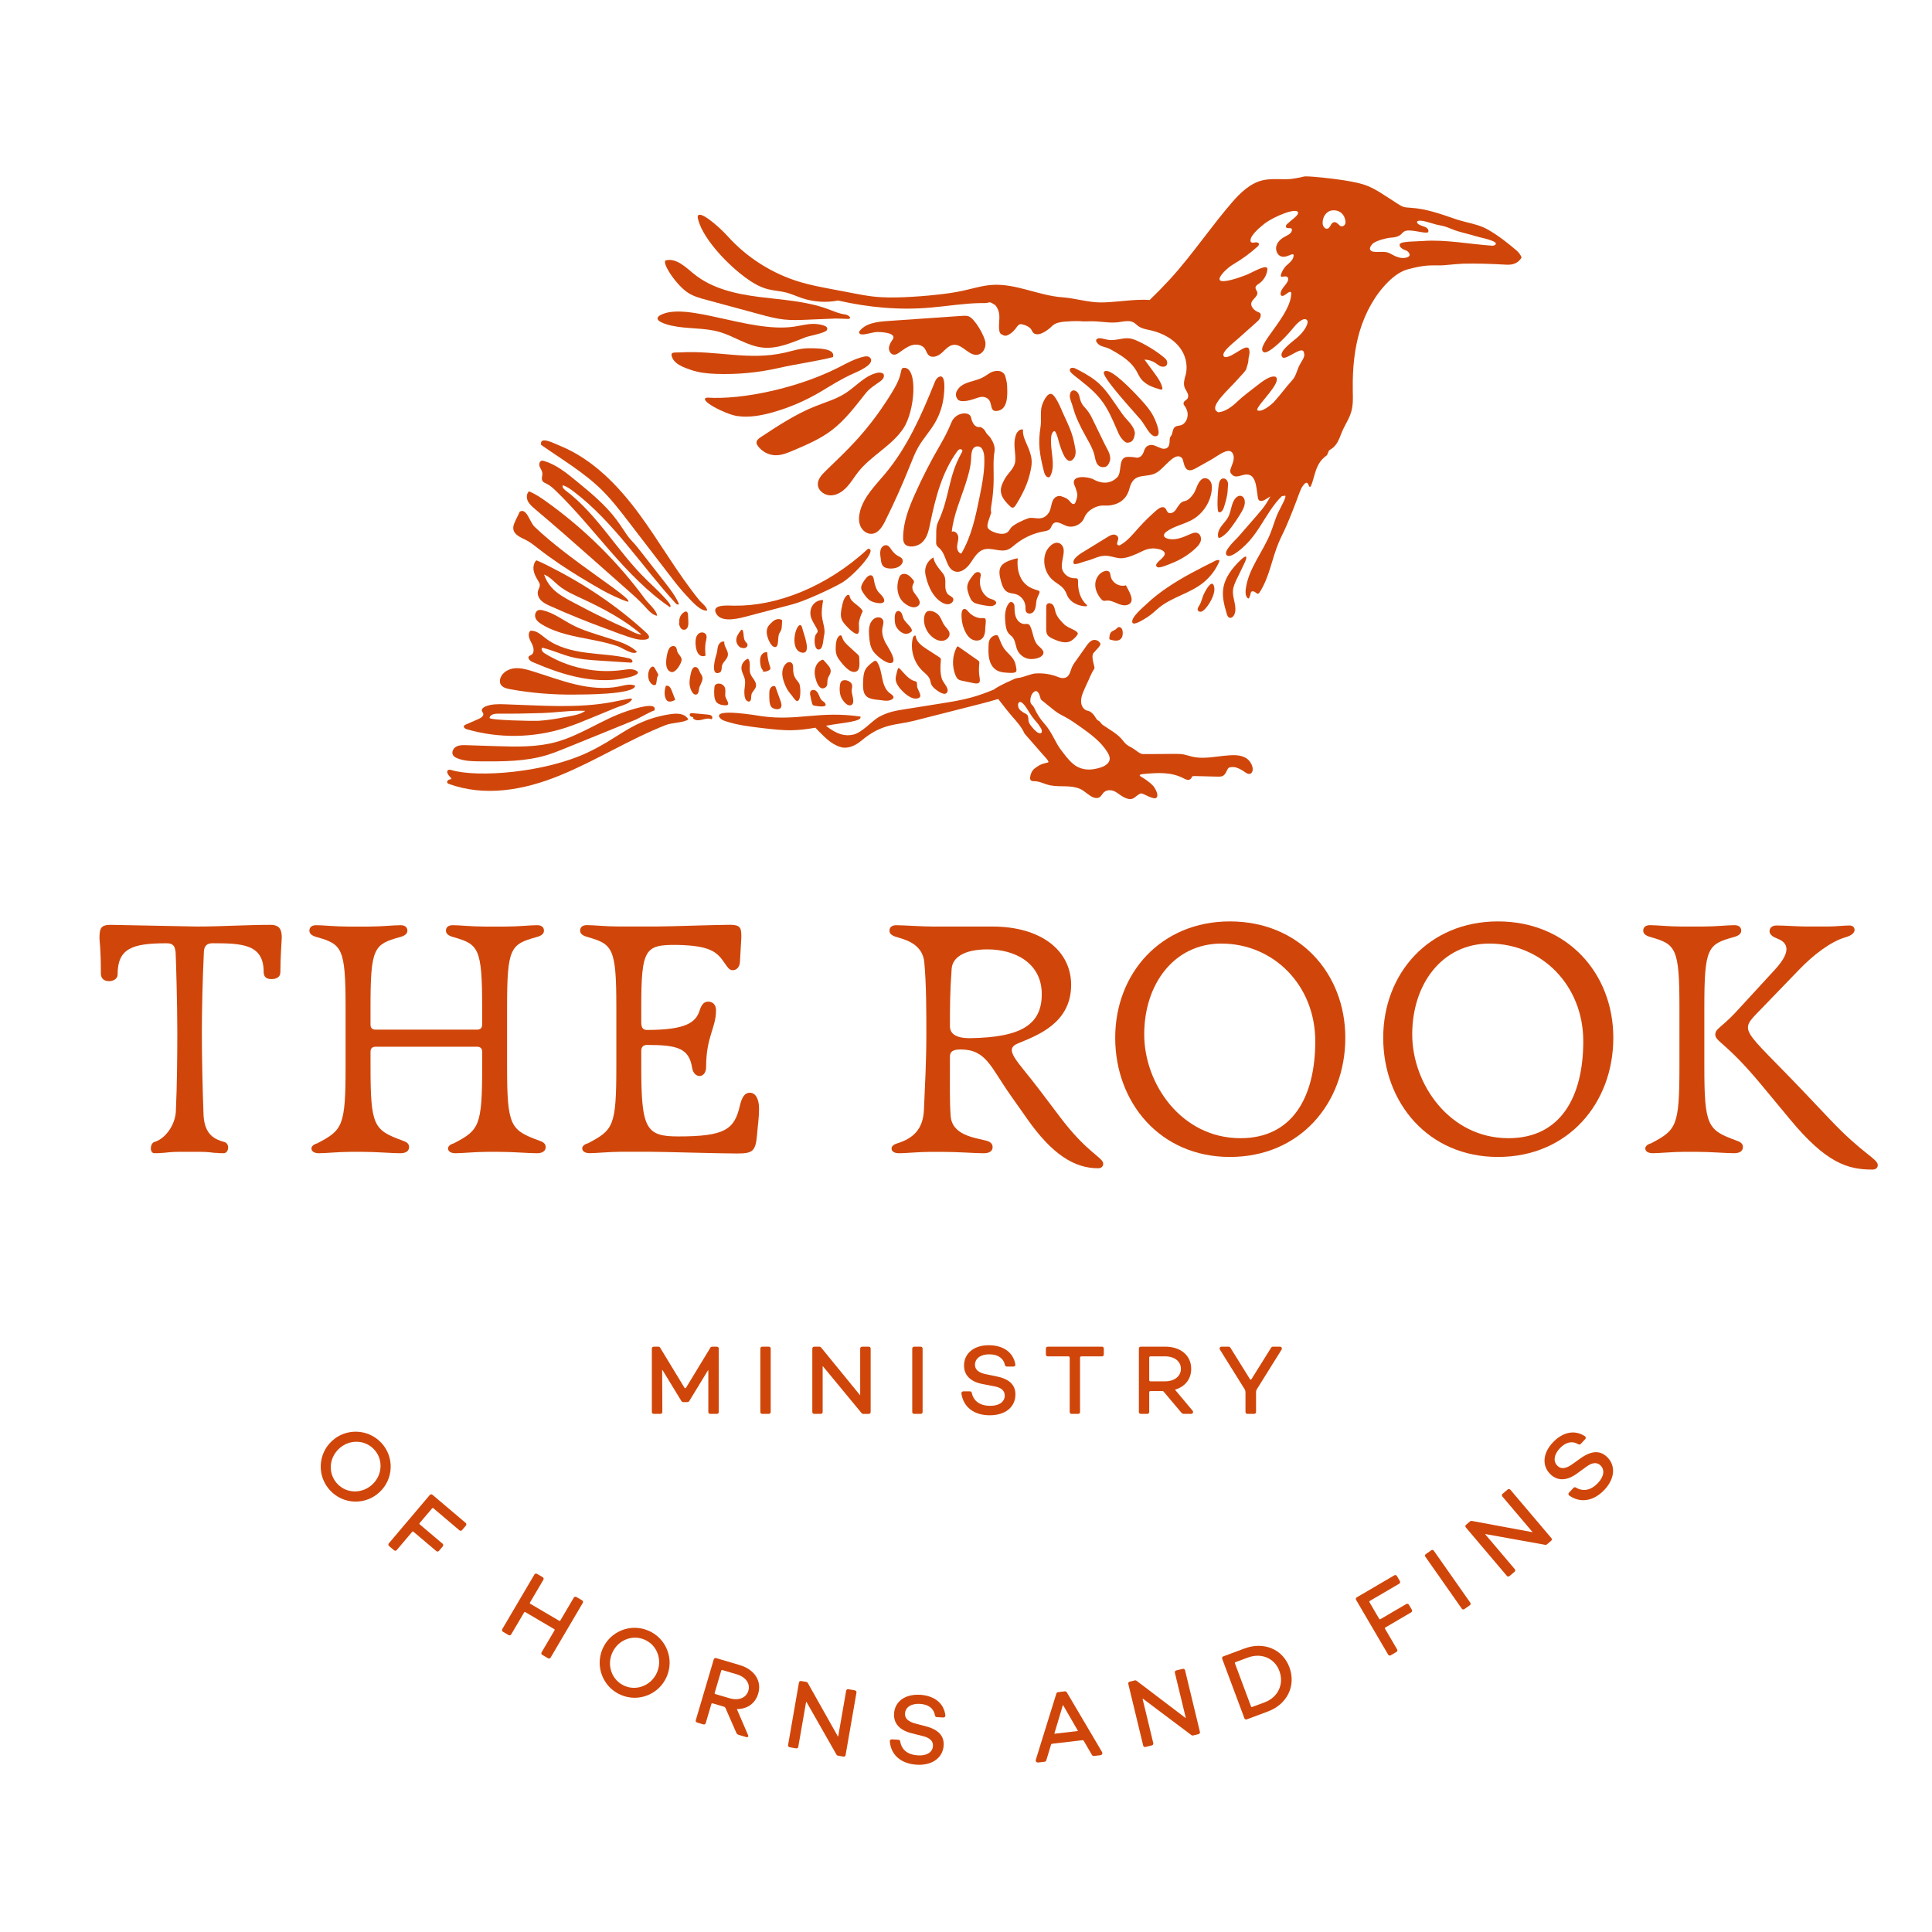
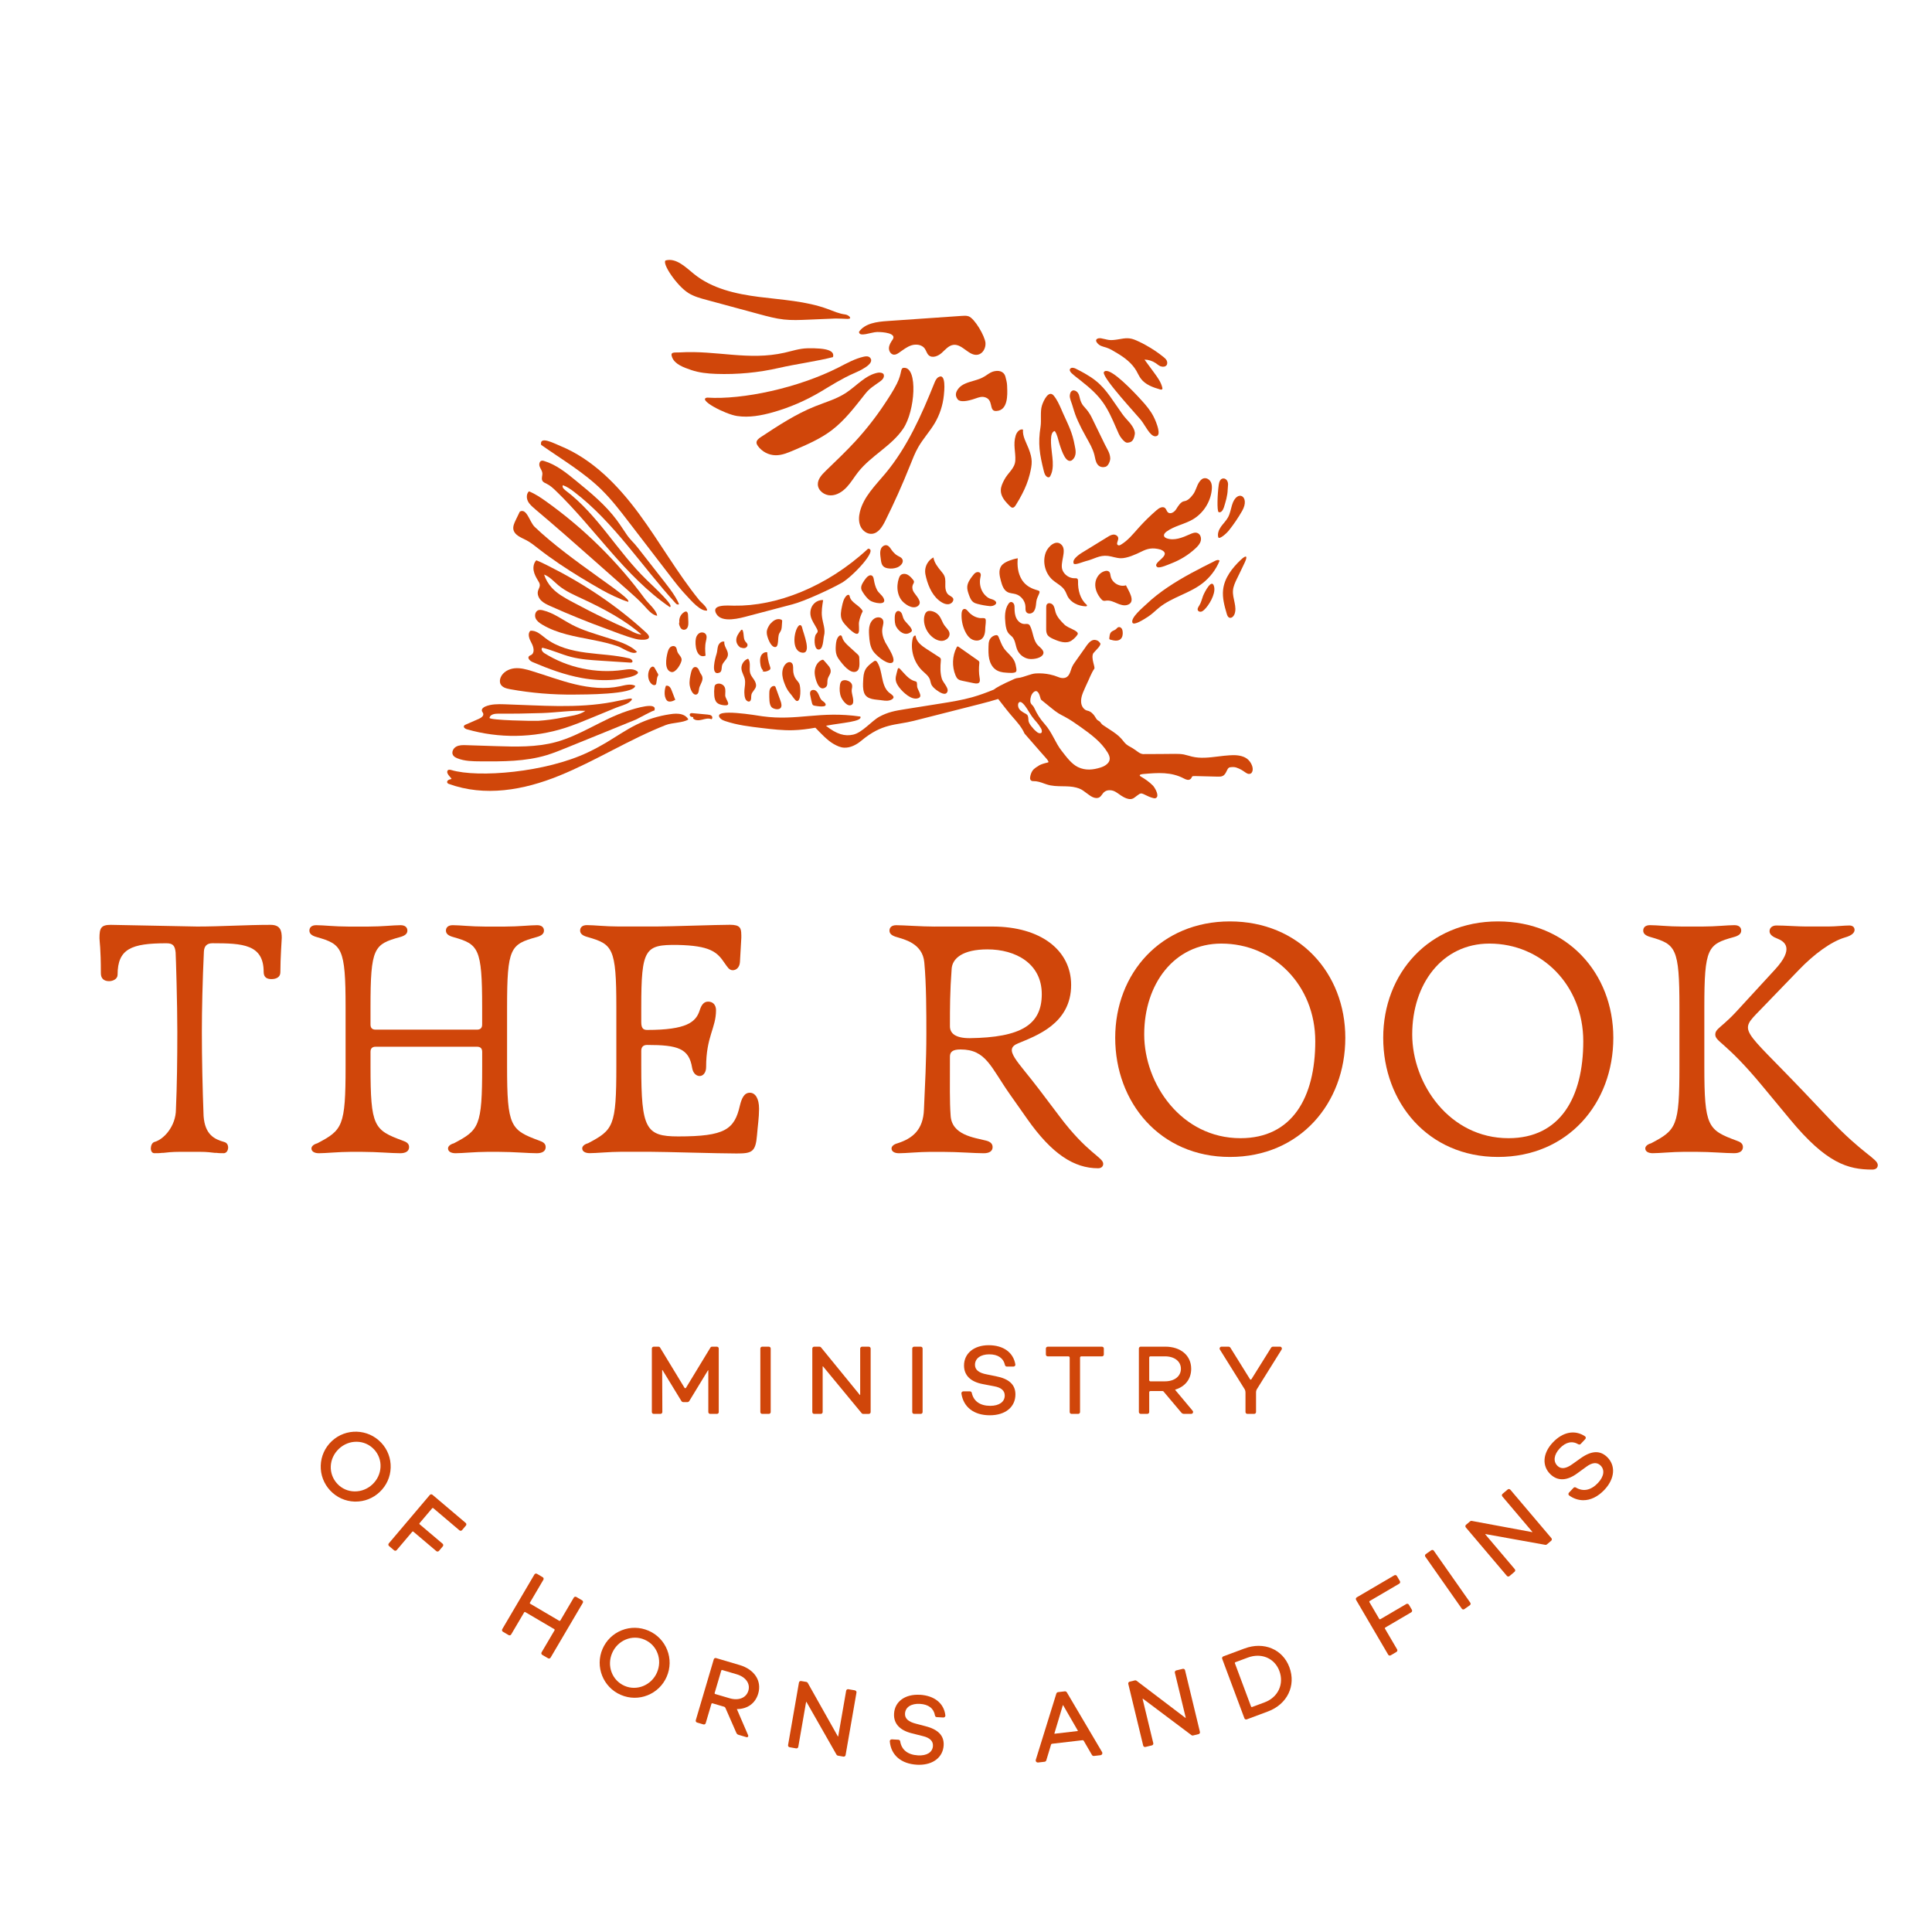
<svg xmlns="http://www.w3.org/2000/svg" width="136" height="136" viewBox="0 0 136 136" fill="none">
  <path d="M19.833 66.038C19.833 66.111 19.736 67.456 19.736 68.442C19.736 68.802 19.423 68.922 19.112 68.922C18.823 68.922 18.56 68.826 18.56 68.418C18.56 66.471 17.07 66.398 14.955 66.398C14.547 66.398 14.377 66.614 14.353 66.975C14.256 69.066 14.21 71.086 14.21 72.647C14.21 74.57 14.258 76.613 14.331 78.56C14.427 79.881 15.1 80.194 15.773 80.386C16.205 80.483 16.11 81.178 15.748 81.178C15.605 81.178 15.389 81.178 15.244 81.154H15.124C14.884 81.129 14.595 81.081 14.068 81.081H12.65C12.098 81.081 11.712 81.129 11.496 81.154H11.399C11.256 81.178 11.04 81.178 10.87 81.178C10.511 81.178 10.557 80.481 10.87 80.386C11.519 80.218 12.385 79.281 12.385 78.079C12.458 76.421 12.482 74.57 12.482 72.647C12.482 70.605 12.385 67.456 12.363 67.048C12.314 66.567 12.171 66.4 11.714 66.4C9.262 66.4 8.278 66.785 8.278 68.611C8.278 68.924 7.941 69.068 7.678 69.068C7.341 69.068 7.1 68.9 7.1 68.514C7.1 66.713 7.003 66.28 7.003 66.04C7.003 65.343 7.1 65.103 7.796 65.103L13.876 65.222C15.582 65.222 17.313 65.103 19.043 65.103C19.739 65.103 19.835 65.511 19.835 66.04L19.833 66.038Z" fill="#D0460A" />
  <path d="M38.412 80.747C38.412 81.036 38.172 81.18 37.788 81.18C37.188 81.18 36.154 81.083 35.144 81.083H34.255C33.485 81.083 32.524 81.18 32.067 81.18C31.754 81.18 31.538 81.06 31.538 80.843C31.538 80.699 31.682 80.554 31.946 80.483C33.724 79.546 33.942 79.305 33.942 75.075V74.043C33.942 73.803 33.821 73.683 33.581 73.683H26.442C26.202 73.683 26.082 73.803 26.082 74.043V75.075C26.082 79.305 26.323 79.546 28.341 80.291C28.63 80.388 28.797 80.507 28.797 80.747C28.797 81.036 28.557 81.18 28.173 81.18C27.573 81.18 26.539 81.083 25.529 81.083H24.64C23.871 81.083 22.909 81.18 22.453 81.18C22.14 81.18 21.924 81.06 21.924 80.843C21.924 80.699 22.069 80.554 22.332 80.483C24.11 79.546 24.327 79.305 24.327 75.075V70.894C24.327 66.713 24.063 66.472 22.309 65.967C21.95 65.871 21.78 65.727 21.78 65.511C21.78 65.295 21.924 65.127 22.261 65.127C22.766 65.127 23.558 65.224 24.495 65.224H25.962C26.899 65.224 27.691 65.127 28.196 65.127C28.533 65.127 28.677 65.295 28.677 65.511C28.677 65.727 28.509 65.872 28.147 65.967C26.321 66.472 26.081 66.713 26.081 70.894V72.12C26.081 72.36 26.2 72.48 26.441 72.48H33.579C33.819 72.48 33.94 72.36 33.94 72.12V70.894C33.94 66.713 33.676 66.472 31.921 65.967C31.559 65.871 31.391 65.727 31.391 65.511C31.391 65.295 31.537 65.127 31.872 65.127C32.377 65.127 33.171 65.224 34.108 65.224H35.574C36.512 65.224 37.305 65.127 37.81 65.127C38.147 65.127 38.291 65.295 38.291 65.511C38.291 65.727 38.123 65.872 37.762 65.967C35.936 66.472 35.695 66.713 35.695 70.894V75.075C35.695 79.305 35.936 79.546 37.956 80.291C38.244 80.388 38.412 80.507 38.412 80.747Z" fill="#D0460A" />
  <path d="M52.184 65.798V66.014L52.087 67.721C52.063 68.105 51.823 68.297 51.582 68.297C51.318 68.297 51.198 68.056 51.005 67.792C50.476 66.998 49.971 66.566 47.688 66.517C45.405 66.493 45.141 66.758 45.141 70.891V71.947C45.141 72.355 45.26 72.501 45.549 72.501C48.337 72.501 48.985 71.947 49.25 71.131C49.371 70.746 49.538 70.507 49.85 70.507C50.211 70.507 50.403 70.771 50.403 71.107C50.403 72.381 49.706 72.957 49.706 75.12C49.706 75.48 49.514 75.745 49.25 75.745C49.058 75.745 48.793 75.6 48.721 75.167C48.504 73.798 47.711 73.557 45.549 73.557C45.284 73.557 45.141 73.701 45.141 73.965V75.07C45.141 79.445 45.454 79.997 47.736 79.997C51.029 79.997 51.702 79.516 52.087 77.81C52.207 77.329 52.376 76.921 52.784 76.921C53.17 76.921 53.433 77.329 53.433 78.05C53.433 78.674 53.336 79.276 53.289 79.9C53.192 81.102 52.928 81.197 51.847 81.197C50.55 81.197 46.801 81.078 45.791 81.078H43.7C42.931 81.078 41.971 81.175 41.513 81.175C41.2 81.175 40.984 81.055 40.984 80.838C40.984 80.694 41.127 80.549 41.392 80.478C43.169 79.54 43.386 79.3 43.386 75.07V70.889C43.386 66.708 43.121 66.467 41.366 65.962C41.006 65.866 40.837 65.722 40.837 65.506C40.837 65.29 40.982 65.122 41.318 65.122C41.822 65.122 42.615 65.219 43.552 65.219H46.22C47.157 65.219 50.474 65.099 51.387 65.099C52.084 65.099 52.181 65.316 52.181 65.796L52.184 65.798Z" fill="#D0460A" />
  <path d="M65.812 65.222H69.85C73.31 65.222 75.401 66.929 75.401 69.332C75.401 72.072 72.926 72.914 71.676 73.441C70.595 73.874 71.603 74.643 73.165 76.709L74.583 78.584C76.53 81.18 77.659 81.468 77.659 81.925C77.659 82.117 77.516 82.238 77.3 82.238C75.617 82.238 74.055 81.252 72.3 78.753L71.099 77.047C69.729 75.1 69.416 73.875 67.614 73.875C67.061 73.875 66.869 74.043 66.869 74.38C66.869 76.495 66.845 77.505 66.917 78.515C66.99 79.908 68.576 80.076 69.416 80.292C69.705 80.365 69.873 80.508 69.873 80.749C69.873 81.038 69.632 81.181 69.248 81.181C68.6 81.181 67.471 81.084 66.364 81.084H65.475C64.706 81.084 63.744 81.181 63.288 81.181C62.975 81.181 62.758 81.062 62.758 80.844C62.758 80.7 62.902 80.555 63.167 80.484C64.225 80.147 64.993 79.547 65.041 78.081C65.114 76.422 65.209 74.691 65.209 72.77C65.209 71.304 65.209 69.261 65.065 67.747C64.944 66.377 63.575 66.112 63.142 65.969C62.783 65.872 62.613 65.728 62.613 65.512C62.613 65.296 62.757 65.128 63.094 65.128C63.599 65.128 64.872 65.225 65.809 65.225L65.812 65.222ZM66.99 68.201C66.869 69.811 66.869 70.941 66.869 72.239C66.869 72.744 67.254 73.08 68.263 73.08C71.868 73.031 73.334 72.142 73.334 69.979C73.334 67.816 71.484 66.83 69.513 66.83C67.782 66.83 67.038 67.455 66.99 68.2V68.201Z" fill="#D0460A" />
  <path d="M94.701 73.055C94.701 77.669 91.505 81.442 86.578 81.442C81.651 81.442 78.503 77.598 78.503 73.055C78.503 68.513 81.722 64.861 86.578 64.861C91.434 64.861 94.701 68.49 94.701 73.055ZM80.545 72.815C80.545 76.3 83.165 80.121 87.322 80.121C90.974 80.121 92.586 77.237 92.586 73.296C92.586 69.355 89.653 66.422 85.976 66.422C82.66 66.422 80.545 69.258 80.545 72.815Z" fill="#D0460A" />
  <path d="M113.567 73.055C113.567 77.669 110.37 81.442 105.445 81.442C100.519 81.442 97.369 77.598 97.369 73.055C97.369 68.513 100.589 64.861 105.445 64.861C110.3 64.861 113.567 68.49 113.567 73.055ZM99.411 72.815C99.411 76.3 102.031 80.121 106.188 80.121C109.84 80.121 111.452 77.237 111.452 73.296C111.452 69.355 108.521 66.422 104.843 66.422C101.526 66.422 99.411 69.258 99.411 72.815Z" fill="#D0460A" />
  <path d="M122.57 65.509C122.57 65.725 122.402 65.87 122.041 65.966C120.215 66.47 119.974 66.711 119.974 70.892V75.073C119.974 79.303 120.215 79.544 122.234 80.289C122.523 80.386 122.691 80.505 122.691 80.745C122.691 81.034 122.451 81.178 122.067 81.178C121.467 81.178 120.432 81.081 119.423 81.081H118.534C117.764 81.081 116.803 81.178 116.346 81.178C116.033 81.178 115.817 81.058 115.817 80.841C115.817 80.697 115.961 80.552 116.225 80.481C118.003 79.544 118.221 79.303 118.221 75.073V70.892C118.221 66.711 117.956 66.47 116.201 65.966C115.841 65.869 115.672 65.725 115.672 65.509C115.672 65.293 115.816 65.125 116.153 65.125C116.658 65.125 117.45 65.222 118.387 65.222H119.853C120.791 65.222 121.583 65.125 122.089 65.125C122.425 65.125 122.57 65.293 122.57 65.509ZM130.549 65.46C130.549 65.628 130.404 65.844 129.876 65.99C128.89 66.278 127.666 67.192 126.632 68.272L123.893 71.108C122.378 72.67 122.596 72.262 126.993 76.875L128.771 78.75C131.126 81.25 132.183 81.562 132.183 82.018C132.183 82.21 132.039 82.331 131.799 82.331C130.068 82.331 128.555 81.875 126.008 78.798L124.036 76.419C121.465 73.318 120.744 73.343 120.744 72.813C120.744 72.67 120.816 72.549 120.936 72.43C121.152 72.213 121.56 71.925 122.209 71.228L124.949 68.248C126.319 66.757 125.646 66.278 125.093 66.061C124.828 65.964 124.564 65.796 124.564 65.556C124.564 65.291 124.78 65.148 125.045 65.148C125.645 65.148 126.559 65.22 127.159 65.22H128.673C129.226 65.22 129.803 65.148 130.187 65.148C130.379 65.148 130.549 65.244 130.549 65.46Z" fill="#D0460A" />
  <path d="M61.823 26.23C60.929 26.388 60.3 27.167 59.54 27.663C58.879 28.093 58.104 28.311 57.372 28.605C56.01 29.15 54.775 29.965 53.55 30.773C53.407 30.868 53.245 30.994 53.253 31.166C53.257 31.249 53.3 31.325 53.349 31.392C53.631 31.789 54.108 32.041 54.596 32.047C55.025 32.054 55.436 31.883 55.831 31.715C56.777 31.313 57.732 30.907 58.549 30.286C59.479 29.579 60.187 28.629 60.913 27.714C61.227 27.317 61.55 27.145 61.956 26.848C62.063 26.77 62.269 26.608 62.213 26.378C62.179 26.24 61.935 26.212 61.824 26.233L61.823 26.23Z" fill="#D0460A" />
  <path d="M49.787 27.988C49.035 28.106 51.045 29.163 51.889 29.285C52.731 29.41 53.591 29.253 54.41 29.021C55.584 28.689 56.715 28.201 57.764 27.576C58.538 27.113 59.272 26.645 60.1 26.282C60.374 26.161 61.674 25.619 61.237 25.172C61.127 25.059 60.944 25.075 60.79 25.111C60.166 25.253 59.6 25.575 59.029 25.866C56.183 27.311 52.276 28.151 49.788 27.99L49.787 27.988Z" fill="#D0460A" />
  <path d="M54.86 25.894C55.981 25.636 57.541 25.423 58.635 25.138C58.765 24.702 58.267 24.486 56.823 24.518C56.281 24.531 55.758 24.707 55.229 24.828C52.684 25.402 50.458 24.651 47.859 24.807C47.475 24.83 47.155 24.738 47.31 25.146C47.502 25.651 48.135 25.867 48.649 26.044C49.209 26.236 49.804 26.298 50.398 26.319C51.897 26.372 53.4 26.232 54.861 25.894H54.86Z" fill="#D0460A" />
-   <path d="M47.3 22.93C48.412 23.17 49.586 23.055 50.677 23.376C51.695 23.676 52.603 24.346 53.658 24.464C54.728 24.583 55.731 24.117 56.702 23.743C56.96 23.642 58.077 23.451 58.202 23.242C58.423 22.878 57.494 22.796 57.242 22.799C56.799 22.805 56.365 22.922 55.926 22.989C52.763 23.473 48.272 21.153 46.439 22.208C45.907 22.57 46.904 22.842 47.3 22.93Z" fill="#D0460A" />
  <path d="M48.446 20.62C48.843 20.87 49.302 20.995 49.756 21.116C50.996 21.452 52.235 21.788 53.476 22.123C54.039 22.275 54.605 22.428 55.184 22.491C55.737 22.551 56.295 22.528 56.852 22.504C57.507 22.476 58.16 22.449 58.815 22.422C58.944 22.417 59.556 22.447 59.657 22.449C60.054 22.455 59.735 22.165 59.494 22.136C59.07 22.084 58.675 21.904 58.273 21.755C56.731 21.189 55.063 21.11 53.434 20.902C51.804 20.694 50.123 20.32 48.849 19.284C48.251 18.798 47.592 18.131 46.849 18.335C46.592 18.555 47.647 20.116 48.447 20.618L48.446 20.62Z" fill="#D0460A" />
-   <path d="M107.085 18.096C107.08 18.078 107.076 18.061 107.071 18.04V18L107.024 17.966C106.963 17.812 106.763 17.638 106.714 17.598C106.15 17.119 105.466 16.572 104.715 16.149C104.264 15.894 103.757 15.77 103.27 15.651C102.976 15.573 102.676 15.499 102.391 15.397L102.344 15.381C101.379 15.047 100.381 14.699 99.348 14.63L99.292 14.625C99.11 14.613 98.936 14.607 98.777 14.555C98.624 14.499 98.501 14.417 98.376 14.338C98.184 14.212 98.01 14.1 97.835 13.988L97.542 13.8C97.153 13.547 96.756 13.291 96.324 13.111C95.782 12.887 95.193 12.79 94.622 12.695L94.509 12.678C93.717 12.555 92.396 12.416 91.91 12.416C91.787 12.416 91.658 12.463 91.547 12.486C91.326 12.526 91.095 12.574 90.871 12.598C90.618 12.621 90.352 12.616 90.099 12.611C89.934 12.611 89.771 12.608 89.606 12.611C89.327 12.616 89.074 12.644 88.845 12.7C87.985 12.915 87.305 13.586 86.756 14.212C86.056 15.018 85.394 15.883 84.752 16.717C83.983 17.717 83.188 18.756 82.315 19.703C81.866 20.187 81.407 20.658 80.932 21.116C80.671 21.098 80.413 21.095 80.155 21.107C79.264 21.139 78.379 21.287 77.488 21.29C76.615 21.292 75.664 20.99 74.797 20.929C73.113 20.81 71.511 19.942 69.827 20.056C69.14 20.103 68.474 20.313 67.801 20.461C67.185 20.597 66.561 20.681 65.933 20.747C65.189 20.829 64.439 20.885 63.689 20.919C62.945 20.95 62.195 20.958 61.456 20.872C61.008 20.821 60.563 20.737 60.121 20.653C59.584 20.55 59.045 20.448 58.506 20.345C57.79 20.209 57.07 20.072 56.372 19.867C54.394 19.287 52.584 18.145 51.208 16.612C50.632 15.973 49.098 14.621 49.112 15.302C49.34 16.59 50.99 18.435 52.444 19.517C52.928 19.877 53.452 20.2 54.038 20.353C54.468 20.466 54.918 20.484 55.347 20.593C55.727 20.694 56.08 20.86 56.451 20.985C57.264 21.26 58.15 21.318 58.995 21.155C61.136 21.645 63.318 21.845 65.506 21.653C66.678 21.552 67.866 21.352 69.037 21.334C69.866 21.378 69.469 21.107 70.066 21.484C70.384 21.858 70.347 22.334 70.347 22.334C70.368 22.547 70.219 23.363 70.471 23.517C70.718 23.667 70.823 23.68 71.092 23.505C71.11 23.496 71.131 23.483 71.15 23.468C71.15 23.468 71.386 23.304 71.55 23.054C71.629 22.929 71.75 22.8 71.892 22.82C72.1 22.854 72.505 22.984 72.628 23.255C72.725 23.473 72.838 23.536 73.075 23.529C73.341 23.521 73.812 23.208 74.051 22.958C74.073 22.933 74.099 22.91 74.126 22.889H74.13C74.352 22.713 74.681 22.663 74.964 22.641C75.619 22.591 75.886 22.6 76.078 22.613H76.082C76.22 22.623 76.319 22.633 76.496 22.623C77.504 22.566 78.106 22.818 78.96 22.644C78.972 22.641 78.985 22.641 78.998 22.639C79.064 22.631 79.134 22.623 79.203 22.615C79.4 22.597 79.597 22.595 79.769 22.683C79.915 22.757 80.023 22.884 80.155 22.976C80.35 23.108 80.586 23.163 80.818 23.212C80.87 23.225 80.919 23.234 80.971 23.245C81.836 23.438 82.681 23.884 83.163 24.63C83.525 25.186 83.635 25.928 83.417 26.543C83.355 26.791 83.305 27.04 83.389 27.272C83.438 27.407 83.53 27.524 83.589 27.656C83.651 27.787 83.67 27.95 83.586 28.066C83.507 28.172 83.349 28.222 83.318 28.35C83.307 28.393 83.315 28.438 83.328 28.485C83.451 28.638 83.543 28.813 83.586 29.001C83.668 29.385 83.476 29.847 83.097 29.943C82.97 29.977 82.829 29.969 82.721 30.048C82.533 30.182 82.565 30.466 82.45 30.663C82.433 30.694 82.412 30.721 82.389 30.75C82.386 30.75 82.386 30.752 82.386 30.752C82.386 30.752 82.386 30.755 82.384 30.755C82.258 30.926 82.491 31.581 81.915 31.592C81.718 31.592 81.302 31.334 81.105 31.323C80.732 31.302 80.6 31.528 80.528 31.757C80.339 32.342 79.94 32.203 79.937 32.202C79.934 32.199 79.408 32.118 79.214 32.189C78.719 32.376 78.985 33.262 78.643 33.602C78.225 34.017 77.637 34.128 76.922 33.718C76.483 33.539 75.572 33.47 75.588 33.96C75.593 34.131 75.735 34.338 75.764 34.507C75.882 34.844 75.838 34.994 75.72 35.33C75.703 35.382 75.677 35.435 75.633 35.462C75.531 35.522 75.414 35.425 75.343 35.331C75.154 35.088 74.957 35.012 74.68 34.927C74.614 34.906 74.543 34.904 74.477 34.923C73.952 35.069 74.067 35.696 73.844 36.067C73.383 36.774 72.82 36.349 72.387 36.482C72.112 36.567 71.397 36.901 71.2 37.112C71.119 37.2 71.066 37.317 70.982 37.408C70.739 37.663 70.311 37.592 69.979 37.461C69.822 37.403 69.656 37.325 69.556 37.19C69.55 37.177 69.542 37.164 69.534 37.15C69.432 36.94 69.672 36.438 69.774 36.094C69.739 35.941 69.753 35.757 69.782 35.598C69.889 34.972 69.945 34.334 69.948 33.697C69.951 33.05 69.901 32.397 70.01 31.758C70.063 31.436 69.895 31.074 69.71 30.803C69.63 30.686 69.511 30.603 69.432 30.485C69.372 30.402 69.337 30.3 69.263 30.226C69.209 30.166 69.135 30.131 69.071 30.087C69.055 30.077 69.042 30.066 69.03 30.056C68.751 30.113 68.477 29.96 68.354 29.385C68.258 28.925 67.267 29.009 66.98 29.721C66.745 30.302 66.464 30.837 66.149 31.379C65.506 32.481 64.925 33.62 64.404 34.785C63.971 35.754 63.575 36.775 63.575 37.84C63.575 37.993 63.587 38.159 63.683 38.285C63.797 38.43 64.002 38.477 64.186 38.469C64.325 38.464 64.455 38.434 64.58 38.385C64.623 38.369 64.665 38.351 64.702 38.329C64.709 38.325 64.715 38.324 64.72 38.318C64.823 38.263 64.915 38.185 65.002 38.088C65.033 38.054 65.059 38.019 65.081 37.983C65.312 37.666 65.394 37.259 65.473 36.87C65.84 35.085 66.299 33.262 67.369 31.789C67.417 31.721 67.472 31.653 67.548 31.628C67.6 31.61 67.661 31.619 67.701 31.653C67.722 31.668 67.738 31.689 67.743 31.716C67.749 31.765 67.725 31.811 67.701 31.855C66.722 33.58 66.875 34.956 66.031 36.753C65.851 37.133 65.92 37.643 65.899 38.064C65.893 38.174 65.888 38.29 65.939 38.388C65.988 38.484 66.082 38.547 66.159 38.621C66.641 39.081 66.596 40.055 67.24 40.231C67.664 40.347 68.069 39.989 68.319 39.627C68.571 39.264 68.801 38.835 69.218 38.692C69.763 38.503 70.385 38.893 70.927 38.695C71.137 38.617 71.307 38.459 71.479 38.318C72.055 37.851 72.749 37.533 73.478 37.406C73.629 37.379 73.793 37.354 73.9 37.245C74.01 37.132 74.034 36.951 74.155 36.849C74.396 36.641 74.741 36.895 75.038 37.011C75.525 37.204 76.144 36.93 76.33 36.438C76.496 35.995 77.017 35.659 77.487 35.596C77.651 35.573 77.817 35.599 77.984 35.59C78.475 35.562 79.26 35.349 79.5 34.406C79.824 33.125 80.715 33.746 81.486 33.226C82.034 32.858 82.744 31.749 83.205 32.245C83.376 32.446 83.289 33.447 84.141 32.984C84.339 32.878 85.023 32.484 85.222 32.379C85.712 32.12 86.664 31.27 86.838 32.097C86.925 32.641 86.385 33.118 86.701 33.38C86.904 33.644 87.192 33.515 87.471 33.447C88.421 33.163 88.424 34.228 88.542 35.015C88.55 35.069 88.558 35.122 88.587 35.167C88.677 35.309 88.897 35.272 89.04 35.183C89.2 35.083 89.318 35.004 89.427 34.947C89.34 35.102 89.255 35.259 89.16 35.407C88.95 35.738 88.692 36.035 88.435 36.33C88.009 36.82 87.582 37.311 87.156 37.801C87.004 37.975 85.996 38.877 86.388 39.109C86.693 39.29 87.484 38.55 87.682 38.358C88.058 37.993 88.369 37.567 88.653 37.129C89.147 36.367 89.59 35.553 90.236 34.922C90.295 34.922 90.365 34.912 90.441 34.893C90.639 34.868 90.163 35.685 89.981 36.066C89.758 36.532 89.631 37.035 89.439 37.514C88.9 38.869 87.859 40.048 87.69 41.495C87.666 41.707 87.669 41.947 87.821 42.097C87.916 42.228 88 41.957 88.051 41.718C88.066 41.654 88.116 41.612 88.226 41.628C88.297 41.637 88.343 41.676 88.432 41.744C88.466 41.771 88.505 41.799 88.548 41.795C88.6 41.791 88.637 41.744 88.666 41.7C89.353 40.652 89.524 39.355 90.01 38.198C90.182 37.788 90.394 37.396 90.568 36.988C90.865 36.293 91.157 35.554 91.45 34.749C91.499 34.615 91.555 34.481 91.617 34.352C91.626 34.333 91.691 34.236 91.692 34.233C92.226 33.431 92.063 34.894 92.381 33.947C92.433 33.783 92.481 33.62 92.526 33.45C92.709 32.818 92.886 32.421 93.394 32.055C93.451 32.015 93.52 31.724 93.581 31.691C93.668 31.634 93.757 31.578 93.843 31.508C94.123 31.271 94.259 30.932 94.385 30.605C94.419 30.521 94.451 30.437 94.486 30.352C94.559 30.184 94.651 30.011 94.735 29.848C94.882 29.574 95.032 29.295 95.119 28.985C95.253 28.522 95.241 28.037 95.227 27.569V27.451C95.201 25.893 95.354 24.549 95.704 23.352C96.122 21.942 96.824 20.721 97.737 19.821C98.2 19.372 98.635 19.092 99.074 18.966C100.129 18.674 100.626 18.679 101.102 18.679C101.317 18.685 101.541 18.685 101.813 18.656C102.146 18.624 102.684 18.572 103.002 18.561C103.928 18.543 104.893 18.567 105.871 18.624C106.106 18.637 106.325 18.651 106.546 18.582C106.761 18.516 106.948 18.375 107.074 18.188L107.101 18.145L107.088 18.093L107.085 18.096ZM68.963 34.943C68.683 36.333 68.39 37.75 67.669 38.968C67.451 38.931 67.356 38.658 67.374 38.435C67.395 38.216 67.485 37.998 67.453 37.774C67.425 37.553 67.198 37.333 66.998 37.433C67.12 36.264 67.609 35.178 67.967 34.068C67.967 34.068 67.968 34.067 67.971 34.063C67.971 34.063 67.972 34.052 67.975 34.046C68.15 33.496 68.324 32.92 68.356 32.341C68.377 32.029 68.351 31.402 68.838 31.423C68.913 31.423 68.975 31.448 69.03 31.486C69.197 31.615 69.267 31.886 69.284 32.116C69.338 33.063 69.15 34.012 68.963 34.943ZM88.497 28.874C88.427 28.555 90.274 26.93 89.806 26.528C89.439 26.395 88.869 26.837 88.392 27.214C87.969 27.538 87.471 27.913 87.087 28.28C86.746 28.613 86.241 28.987 85.769 29.022C84.939 28.703 86.537 27.406 87.253 26.561C87.348 26.448 87.695 26.114 87.729 25.972C87.759 25.844 87.877 25.535 87.877 25.402C87.887 25.018 88.022 24.915 87.921 24.562C87.729 24.13 86.728 25.215 86.222 25.136C85.79 24.931 86.746 24.199 87.151 23.841C87.577 23.462 88 23.084 88.427 22.705C88.535 22.608 88.653 22.505 88.706 22.373C88.76 22.239 88.79 22.044 88.603 21.984C88.301 21.881 87.974 21.556 88.108 21.261C88.226 21.011 88.572 20.829 88.501 20.563C88.471 20.45 88.374 20.358 88.379 20.247C88.384 20.118 88.514 20.038 88.619 19.969C88.947 19.75 89.164 19.38 89.213 18.998C89.289 18.483 88.209 19.164 87.724 19.356C87.161 19.579 85.996 19.964 85.864 19.709C85.725 19.498 86.403 18.846 86.804 18.614C87.419 18.256 87.995 17.833 88.524 17.357C88.598 17.288 88.668 17.166 88.588 17.112C88.406 16.969 88.192 17.175 88.043 17.027C87.921 16.694 88.466 16.178 89.021 15.739C89.689 15.22 91.462 14.504 91.37 15.028C91.329 15.215 90.868 15.515 90.623 15.755C90.563 15.809 90.505 15.873 90.519 15.947C90.563 16.135 90.75 16.006 90.923 16.091C90.971 16.214 90.947 16.406 90.592 16.581C90.265 16.748 90.008 16.909 89.871 17.249C89.773 17.49 89.842 17.838 90.082 18C90.519 18.287 91.113 17.637 91.06 18.025C91.024 18.319 90.755 18.511 90.539 18.708C90.323 18.913 89.96 19.585 90.303 19.479C90.563 19.409 90.724 19.493 90.671 19.724C90.628 19.9 90.436 20.108 90.318 20.259C90.205 20.401 90.069 20.692 90.19 20.803C90.387 20.963 90.761 20.382 90.891 20.593C90.965 22.16 88.256 24.413 88.963 24.793C89.264 24.943 90.366 23.905 90.986 23.142C91.247 22.818 91.67 22.357 91.954 22.491C92.238 22.641 91.82 23.334 91.329 23.752C90.891 24.125 89.919 24.809 90.287 25.162C90.532 25.359 91.584 24.386 91.762 24.744C91.899 25.088 91.75 25.21 91.487 25.686C91.312 26.011 91.237 26.454 90.991 26.732C90.452 27.332 90.239 27.666 89.698 28.271C89.469 28.521 88.785 29.066 88.497 28.874ZM94.699 15.744C94.63 15.954 94.402 15.959 94.325 15.889C94.251 15.822 94.222 15.801 94.177 15.755C93.981 15.562 93.801 15.625 93.693 15.82C93.657 15.883 93.622 15.949 93.554 16.03C93.491 16.106 93.335 16.141 93.226 16.02C93.147 15.931 93.112 15.849 93.105 15.706C93.086 15.31 93.335 14.867 93.776 14.81C94.235 14.751 94.556 15.039 94.653 15.331C94.696 15.462 94.738 15.623 94.699 15.744ZM105.041 17.296C103.506 17.193 101.717 16.846 100.182 16.964C99.56 17.014 98.455 16.969 98.529 17.249C98.506 17.37 98.682 17.537 98.997 17.638C99.197 17.736 99.423 18.058 98.939 18.145C98.629 18.212 98.272 18.078 97.982 17.912C97.692 17.741 97.495 17.72 97.237 17.73C96.892 17.746 96.682 17.73 96.587 17.695C96.338 17.585 96.429 17.375 96.609 17.174C96.704 17.065 97.013 16.93 97.271 16.861C97.734 16.738 97.766 16.743 98.027 16.72C98.201 16.703 98.421 16.651 98.563 16.546C98.66 16.477 98.731 16.364 98.839 16.298C98.974 16.214 99.132 16.223 99.292 16.228C99.803 16.262 100.466 16.472 100.542 16.323C100.584 16.172 100.486 16.022 100.223 15.943C100.171 15.925 99.765 15.801 99.752 15.665C99.724 15.462 100.136 15.551 100.245 15.568C100.458 15.61 101.113 15.826 101.328 15.857C101.863 15.939 102.112 16.127 102.633 16.28C103.015 16.398 103.457 16.494 103.838 16.612C104.388 16.777 104.641 16.777 105.167 17.007C105.461 17.17 105.199 17.306 105.041 17.296Z" fill="#D0460A" />
  <path d="M58.117 33.155C57.847 33.417 57.56 33.726 57.57 34.101C57.581 34.541 58.038 34.875 58.477 34.872C58.917 34.869 59.317 34.604 59.615 34.281C59.914 33.959 60.136 33.573 60.409 33.228C61.322 32.071 62.761 31.395 63.582 30.173C64.424 28.919 64.62 25.869 63.645 25.891C63.337 25.898 63.545 26.19 63.129 27.017C62.882 27.509 62.564 27.99 62.261 28.447C61.645 29.376 60.954 30.256 60.198 31.078C59.533 31.799 58.819 32.473 58.115 33.155H58.117Z" fill="#D0460A" />
  <path d="M64.65 31.458C64.988 30.876 65.451 30.374 65.796 29.795C66.152 29.197 66.37 28.521 66.441 27.829C66.464 27.601 66.625 26.211 66.052 26.554C65.909 26.64 65.838 26.808 65.775 26.962C64.871 29.211 63.876 31.465 62.326 33.326C61.624 34.169 60.785 34.975 60.529 36.041C60.448 36.375 60.434 36.738 60.574 37.05C60.714 37.363 61.04 37.608 61.381 37.577C61.828 37.537 62.107 37.085 62.307 36.684C62.945 35.404 63.529 34.099 64.058 32.772C64.236 32.326 64.409 31.875 64.649 31.458H64.65Z" fill="#D0460A" />
  <path d="M68.174 22.263C68.025 22.215 67.864 22.224 67.709 22.236C65.959 22.357 64.21 22.478 62.46 22.599C61.726 22.649 60.894 22.754 60.469 23.354C60.469 23.768 61.319 23.376 61.747 23.371C62.174 23.368 63.107 23.451 62.85 23.883C62.724 24.065 62.594 24.26 62.576 24.481C62.558 24.702 62.703 24.952 62.926 24.967C63.06 24.975 63.183 24.899 63.292 24.823C63.573 24.63 63.844 24.407 64.168 24.307C64.494 24.205 64.897 24.26 65.096 24.536C65.202 24.686 65.241 24.883 65.376 25.007C65.63 25.236 66.041 25.069 66.294 24.839C66.548 24.61 66.786 24.31 67.127 24.275C67.757 24.209 68.219 25.096 68.84 24.967C69.19 24.894 69.397 24.499 69.371 24.142C69.337 23.676 68.612 22.407 68.171 22.262L68.174 22.263Z" fill="#D0460A" />
  <path d="M81.395 29.76C81.334 29.598 81.264 29.444 81.203 29.324C80.99 28.906 80.685 28.543 80.371 28.197C80.217 28.027 78.774 26.427 78.056 26.149C77.896 26.093 77.775 26.093 77.707 26.19C77.701 26.199 77.698 26.211 77.698 26.225C77.654 26.661 80.022 29.203 80.305 29.555C80.392 29.661 80.482 29.8 80.574 29.945C80.642 30.053 80.713 30.165 80.784 30.266C80.866 30.386 80.948 30.492 81.037 30.573C81.056 30.589 81.074 30.607 81.092 30.619C81.126 30.647 81.163 30.668 81.198 30.684C81.277 30.72 81.356 30.723 81.44 30.687C81.503 30.66 81.539 30.6 81.552 30.52C81.577 30.516 81.602 30.51 81.627 30.502C81.603 30.508 81.577 30.513 81.552 30.518C81.582 30.334 81.501 30.037 81.393 29.761L81.395 29.76Z" fill="#D0460A" />
  <path d="M73.474 33.144C73.513 33.31 73.571 33.493 73.726 33.58C73.761 33.598 73.8 33.606 73.839 33.598C73.887 33.585 73.924 33.536 73.944 33.488C73.99 33.398 74.026 33.302 74.052 33.206C74.061 33.162 74.073 33.118 74.079 33.075C74.145 32.697 74.095 32.292 74.049 31.905C73.987 31.368 73.866 30.404 74.249 30.341C74.431 30.595 74.478 30.923 74.571 31.223C74.754 31.805 75.041 32.638 75.449 32.405C75.834 32.105 75.709 31.651 75.657 31.381C75.484 30.418 75.213 29.944 74.81 29.045C74.775 28.963 74.736 28.879 74.702 28.792C74.555 28.461 74.397 28.111 74.171 27.845C73.82 27.434 73.458 28.189 73.345 28.55C73.211 28.971 73.318 29.597 73.248 30.036C73.058 31.244 73.179 31.959 73.474 33.143V33.144Z" fill="#D0460A" />
  <path d="M81.716 25.788C81.852 25.84 82.029 25.824 82.118 25.709C82.188 25.612 82.176 25.47 82.121 25.364C82.063 25.262 81.97 25.182 81.873 25.107C81.497 24.807 81.097 24.54 80.677 24.307C80.502 24.207 80.323 24.115 80.137 24.031C79.94 23.939 79.739 23.849 79.521 23.822C79.326 23.796 79.132 23.818 78.937 23.852C78.74 23.883 78.543 23.923 78.348 23.935H78.345C78.25 23.943 78.153 23.943 78.058 23.93C77.888 23.907 77.727 23.851 77.559 23.825C77.516 23.812 77.472 23.809 77.429 23.807C77.412 23.807 77.395 23.807 77.377 23.81C77.338 23.81 77.298 23.82 77.262 23.836C77.216 23.854 77.18 23.885 77.167 23.928C77.162 23.936 77.159 23.949 77.159 23.959C77.154 24.012 77.18 24.064 77.211 24.107C77.214 24.112 77.219 24.117 77.221 24.12C77.395 24.359 77.619 24.386 77.88 24.468C78.143 24.548 78.405 24.725 78.643 24.862C79.168 25.175 79.674 25.557 79.987 26.093C80.097 26.28 80.179 26.482 80.31 26.656C80.627 27.079 81.162 27.272 81.671 27.416C81.715 27.425 81.771 27.437 81.803 27.406C81.837 27.375 81.831 27.322 81.816 27.276C81.725 26.896 81.486 26.572 81.258 26.258C81.026 25.943 80.795 25.628 80.565 25.314C80.841 25.317 81.115 25.404 81.345 25.557C81.466 25.64 81.576 25.74 81.713 25.793L81.716 25.788Z" fill="#D0460A" />
  <path d="M75.739 25.956C75.618 25.898 75.45 25.849 75.352 25.939C75.25 26.031 75.331 26.167 75.42 26.256C75.617 26.441 75.839 26.611 76.058 26.777C76.062 26.782 76.063 26.783 76.067 26.786C77.578 27.966 77.91 28.587 78.615 30.226C78.714 30.451 78.799 30.682 78.962 30.873C79.054 30.982 79.235 31.194 79.382 31.16C79.575 31.14 79.799 31.102 79.882 30.571C79.94 30.203 79.514 29.735 79.324 29.534C79.083 29.277 78.893 28.988 78.701 28.708C77.868 27.498 77.522 26.951 76.36 26.288C76.175 26.183 75.97 26.072 75.737 25.957L75.739 25.956Z" fill="#D0460A" />
  <path d="M76.625 29.008C76.356 28.611 76.12 28.574 75.985 27.914C75.902 27.508 75.599 27.457 75.517 27.488C75.333 27.554 75.323 27.746 75.31 27.827C75.281 28.014 75.438 28.383 75.463 28.459C75.686 29.192 75.696 29.216 75.889 29.656C76.03 29.974 76.201 30.31 76.467 30.785C76.688 31.184 76.928 31.582 77.038 32.024C77.093 32.25 77.117 32.494 77.251 32.681C77.323 32.783 77.42 32.847 77.533 32.871C77.587 32.884 77.644 32.887 77.703 32.881C77.743 32.878 77.787 32.87 77.828 32.857C78.033 32.795 78.154 32.415 78.154 32.299C78.154 31.913 77.948 31.637 77.778 31.294C77.464 30.647 77.149 30.002 76.833 29.356C76.777 29.237 76.704 29.124 76.625 29.011V29.008Z" fill="#D0460A" />
  <path d="M70.692 33.778C70.574 34.005 70.453 34.249 70.451 34.507C70.443 34.878 70.669 35.196 70.93 35.469C70.987 35.527 71.045 35.586 71.102 35.64C71.15 35.686 71.206 35.736 71.276 35.736C71.373 35.74 71.445 35.649 71.495 35.57C71.658 35.312 71.815 35.046 71.953 34.772C72.179 34.336 72.363 33.885 72.481 33.413C72.673 32.641 72.694 32.323 72.411 31.584C72.24 31.144 71.966 30.71 72.013 30.24C71.777 30.169 71.568 30.424 71.497 30.663C71.302 31.3 71.506 31.828 71.471 32.418C71.437 32.989 70.956 33.265 70.693 33.776L70.692 33.778Z" fill="#D0460A" />
  <path d="M70.892 27.128C70.895 26.975 70.814 26.648 70.771 26.501C70.653 26.114 70.272 26.041 69.885 26.161C69.672 26.23 69.501 26.383 69.309 26.496C69.016 26.666 68.874 26.703 68.549 26.801C68.156 26.916 67.707 27.033 67.457 27.364C67.288 27.587 67.199 27.832 67.417 28.114C67.578 28.321 68.085 28.258 68.669 28.05C68.949 27.95 69.109 27.917 69.257 27.945C69.99 28.085 69.575 28.932 70.1 28.932C70.121 28.932 70.138 28.932 70.156 28.929C70.964 28.88 70.919 27.762 70.898 27.283V27.28C70.895 27.216 70.893 27.162 70.893 27.127L70.892 27.128Z" fill="#D0460A" />
  <path d="M48.022 50.299C47.746 50.208 47.446 50.234 47.159 50.278C46.344 50.397 45.549 50.646 44.81 51.007C44.05 51.38 43.355 51.87 42.626 52.301C42.227 52.536 41.817 52.756 41.4 52.954C38.419 54.379 33.653 54.767 31.764 54.204C31.635 54.166 31.545 54.185 31.512 54.235C31.345 54.501 31.932 54.838 31.741 54.846C31.693 54.854 31.656 54.867 31.624 54.879C31.425 54.956 31.437 55.124 31.585 55.179C34.124 56.103 36.852 55.627 39.367 54.604C41.932 53.562 44.286 52.051 46.863 51.039C47.33 50.857 48.091 50.889 48.457 50.644C48.364 50.473 48.209 50.358 48.02 50.297L48.022 50.299Z" fill="#D0460A" />
  <path d="M32.188 53.377C32.704 53.585 33.277 53.591 33.834 53.594C35.394 53.604 36.983 53.609 38.476 53.159C38.946 53.017 39.402 52.831 39.857 52.647C40.954 52.202 42.05 51.755 43.147 51.31C43.688 51.089 44.23 50.87 44.771 50.649C44.889 50.6 45.982 49.986 46.06 50.021C46.316 49.369 44.758 49.852 44.13 50.06C42.403 50.633 40.888 51.759 39.133 52.236C37.758 52.61 36.308 52.568 34.884 52.522C34.193 52.499 33.505 52.478 32.814 52.455C32.575 52.447 32.324 52.443 32.114 52.559C31.904 52.673 31.767 52.956 31.89 53.159C31.954 53.265 32.072 53.328 32.188 53.375V53.377Z" fill="#D0460A" />
  <path d="M32.882 51.341C35.124 51.987 37.557 51.952 39.778 51.241C40.386 51.045 40.977 50.803 41.567 50.56C42.167 50.313 42.769 50.065 43.369 49.818C43.648 49.703 44.042 49.614 44.289 49.44C44.413 49.352 44.661 49.114 44.279 49.182C43.892 49.252 43.51 49.34 43.122 49.414C40.62 49.887 38.049 49.652 35.503 49.576C35.05 49.563 34.581 49.556 34.161 49.734C34.03 49.789 33.887 49.903 33.922 50.042C33.938 50.108 33.993 50.158 34.014 50.223C34.069 50.394 33.872 50.529 33.708 50.602C33.4 50.736 33.093 50.87 32.785 51.005C32.737 51.026 32.683 51.052 32.661 51.099C32.608 51.212 32.758 51.31 32.879 51.344L32.882 51.341ZM35.069 50.236C36.103 50.244 37.136 50.229 38.168 50.194C39.165 50.16 40.209 49.994 41.199 50.039C40.828 50.337 40.088 50.411 39.622 50.507C39.047 50.624 38.467 50.702 37.883 50.742C37.604 50.761 34.427 50.707 34.459 50.531C34.502 50.287 34.822 50.234 35.069 50.236Z" fill="#D0460A" />
  <path d="M35.9 48.514C37.397 48.786 38.92 48.911 40.441 48.894C41.027 48.887 44.64 48.907 44.715 48.276C44.384 48.106 43.976 48.239 43.635 48.311C42.596 48.532 41.511 48.416 40.478 48.169C39.446 47.922 38.449 47.545 37.433 47.235C37.039 47.114 36.633 47.003 36.223 47.043C35.813 47.084 35.398 47.308 35.242 47.689C35.181 47.837 35.165 48.013 35.236 48.156C35.352 48.392 35.644 48.468 35.902 48.514H35.9Z" fill="#D0460A" />
  <path d="M37.394 46.104C37.341 46.135 37.278 46.15 37.236 46.196C37.11 46.335 37.313 46.529 37.486 46.603C38.607 47.082 39.759 47.51 40.958 47.727C41.717 47.864 42.496 47.918 43.266 47.845C43.634 47.811 43.993 47.74 44.353 47.656C44.411 47.643 45.123 47.451 44.844 47.248C44.571 47.05 44.198 47.109 43.866 47.158C41.956 47.432 39.954 47.006 38.322 45.979C38.183 45.892 38.042 45.68 38.183 45.595C38.868 45.759 39.514 46.066 40.198 46.242C40.878 46.417 41.585 46.464 42.287 46.509C42.977 46.554 43.668 46.598 44.358 46.643C44.403 46.646 44.452 46.648 44.489 46.621C44.602 46.535 44.434 46.379 44.297 46.346C43.303 46.106 42.272 46.079 41.258 45.943C40.245 45.809 39.21 45.551 38.401 44.927C38.078 44.677 37.738 44.354 37.333 44.404C37.108 44.622 37.267 44.993 37.415 45.266C37.565 45.538 37.663 45.951 37.391 46.104H37.394Z" fill="#D0460A" />
  <path d="M38.17 43.97C39.241 44.609 40.495 44.804 41.7 45.043C42.311 45.164 42.926 45.294 43.515 45.503C43.807 45.606 44.583 46.158 44.839 45.886C44.316 45.338 43.331 45.085 42.629 44.857C41.839 44.601 41.03 44.377 40.29 43.991C39.601 43.633 38.967 43.138 38.211 42.96C38.106 42.936 37.993 42.918 37.891 42.955C37.683 43.031 37.617 43.313 37.702 43.517C37.788 43.72 37.98 43.857 38.17 43.97Z" fill="#D0460A" />
  <path d="M45.483 44.528C43.419 42.628 41.087 41.079 38.578 39.823C38.307 39.687 38.035 39.55 37.752 39.442C37.572 39.626 37.522 39.908 37.565 40.161C37.609 40.415 37.735 40.647 37.87 40.865C37.933 40.966 38.001 41.074 38.001 41.194C38.001 41.334 37.91 41.455 37.872 41.591C37.804 41.831 37.915 42.096 38.093 42.273C38.27 42.45 38.504 42.557 38.732 42.66C40.027 43.241 41.343 43.776 42.678 44.264C43.357 44.512 44.05 44.799 44.752 44.978C45.168 45.085 46.104 45.099 45.483 44.528ZM44.002 44.202C43.563 44.006 43.127 43.802 42.694 43.596C41.852 43.193 41.021 42.768 40.2 42.325C39.711 42.06 39.217 41.783 38.843 41.373C38.599 41.107 38.414 40.789 38.299 40.445C38.694 40.59 38.98 40.929 39.304 41.2C39.829 41.639 40.471 41.905 41.089 42.196C42.487 42.85 43.984 43.641 45.152 44.664C44.792 44.662 44.328 44.349 44 44.202H44.002Z" fill="#D0460A" />
  <path d="M42.385 34.515C43.067 35.19 43.653 35.953 44.237 36.714C45.202 37.971 46.166 39.226 47.131 40.482C47.515 40.983 47.902 41.486 48.338 41.942C48.635 42.254 49.306 43.057 49.777 42.978C49.772 42.71 49.375 42.438 49.212 42.234C47.66 40.316 46.445 38.15 44.981 36.164C43.516 34.178 41.727 32.328 39.444 31.392C39.01 31.215 37.963 30.652 38.091 31.315C39.552 32.344 41.115 33.255 42.387 34.514L42.385 34.515Z" fill="#D0460A" />
  <path d="M38.178 33.299C38.196 33.478 38.094 33.672 38.176 33.833C38.238 33.954 38.381 34.005 38.502 34.067C38.739 34.183 38.934 34.367 39.125 34.549C41.883 37.204 43.985 40.569 47.146 42.733C47.513 42.686 46.108 41.389 45.549 40.849C43.453 38.829 42.114 36.254 39.788 34.506C39.675 34.42 39.546 34.275 39.627 34.157C39.919 34.259 40.175 34.441 40.422 34.63C43.242 36.787 45.176 39.871 47.578 42.484C47.639 42.55 47.721 42.572 47.799 42.541C47.568 41.897 46.784 40.981 46.363 40.432C45.87 39.787 45.387 39.198 44.894 38.553C44.621 38.197 44.385 38.022 44.131 37.654C43.893 37.311 43.671 36.958 43.424 36.622C42.632 35.551 41.588 34.694 40.557 33.849C39.868 33.284 39.154 32.705 38.299 32.45C38.246 32.434 38.189 32.42 38.134 32.431C37.971 32.463 37.931 32.686 37.989 32.842C38.046 32.997 38.16 33.134 38.176 33.299H38.178Z" fill="#D0460A" />
  <path d="M37.652 35.827C39.078 37.025 40.475 38.259 41.871 39.495C42.661 40.194 43.45 40.892 44.24 41.591C44.607 41.915 44.974 42.241 45.308 42.599C45.549 42.857 45.892 43.305 46.257 43.343C46.236 42.981 45.623 42.46 45.405 42.163C43.471 39.532 41.116 37.209 38.461 35.31C38.073 35.033 37.676 34.764 37.234 34.586C37.054 34.757 37.05 35.054 37.16 35.277C37.268 35.499 37.465 35.665 37.656 35.825L37.652 35.827Z" fill="#D0460A" />
  <path d="M37.025 38.013C37.347 38.179 37.631 38.41 37.917 38.634C38.857 39.368 39.853 40.028 40.871 40.649C41.369 40.952 41.872 41.247 42.379 41.536C42.826 41.791 43.723 42.222 44.218 42.364C44.565 42.112 40.153 39.502 37.636 37.087C37.276 36.742 37.084 35.743 36.591 36.014C36.492 36.217 36.396 36.421 36.297 36.624C36.199 36.83 36.096 37.055 36.141 37.279C36.22 37.669 36.67 37.832 37.023 38.014L37.025 38.013Z" fill="#D0460A" />
  <path d="M49.825 50.302C49.469 50.27 49.114 50.236 48.757 50.203C48.688 50.197 48.605 50.197 48.567 50.255C48.53 50.31 48.56 50.391 48.615 50.429C48.67 50.468 48.739 50.476 48.806 50.483L48.783 50.563C48.93 50.734 49.198 50.718 49.417 50.663C49.636 50.608 49.875 50.533 50.078 50.629C50.166 50.591 50.161 50.453 50.091 50.389C50.022 50.325 49.92 50.312 49.825 50.303V50.302Z" fill="#D0460A" />
  <path d="M61.108 38.624C58.197 41.323 54.653 42.685 51.667 42.635C51.212 42.627 50.011 42.523 50.432 43.223C50.83 43.883 52.129 43.506 52.66 43.365C53.705 43.09 54.75 42.814 55.795 42.538C56.655 42.31 58.48 41.468 59.252 41.028C60.025 40.587 61.855 38.642 61.106 38.624H61.108Z" fill="#D0460A" />
  <path d="M87.667 53.333C87.295 53.141 86.867 53.146 86.533 53.17C86.278 53.185 86.009 53.218 85.757 53.249C85.11 53.328 84.501 53.404 83.902 53.259C83.828 53.241 83.754 53.218 83.676 53.197C83.563 53.165 83.454 53.135 83.336 53.11C83.128 53.072 82.929 53.067 82.721 53.067C82.371 53.067 82.01 53.072 81.648 53.077C81.287 53.081 80.929 53.081 80.576 53.081C80.422 53.104 80.287 53.043 80.197 52.991C80.118 52.943 80.048 52.889 79.977 52.836C79.926 52.801 79.879 52.767 79.829 52.735C79.758 52.683 79.684 52.643 79.609 52.599C79.487 52.536 79.369 52.468 79.272 52.385C79.193 52.318 79.127 52.233 79.058 52.146C79.014 52.094 78.974 52.041 78.927 51.991C78.709 51.747 78.438 51.565 78.177 51.392L78.148 51.375C77.99 51.273 77.833 51.166 77.68 51.065C77.628 51.033 77.585 51.002 77.549 50.958C77.532 50.941 77.517 50.92 77.503 50.902C77.47 50.857 77.436 50.805 77.38 50.767C77.353 50.749 77.328 50.733 77.301 50.72C77.211 50.668 77.161 50.584 77.109 50.494C77.082 50.45 77.057 50.41 77.03 50.371C76.964 50.284 76.794 50.071 76.546 50.026C76.341 49.986 76.162 49.778 76.117 49.529C76.107 49.49 76.104 49.46 76.104 49.432C76.089 49.24 76.127 49.026 76.225 48.777C76.325 48.537 76.435 48.289 76.544 48.056C76.614 47.905 76.683 47.761 76.744 47.611C76.835 47.419 76.914 47.239 77.03 47.079C77.115 46.964 76.772 46.322 76.962 45.982C77.112 45.787 77.585 45.398 77.432 45.254C77.388 45.195 77.32 45.125 77.254 45.094C76.943 44.954 76.709 45.099 76.377 45.611C76.32 45.691 76.264 45.77 76.207 45.849C76.017 46.12 75.825 46.39 75.633 46.661C75.567 46.755 75.509 46.851 75.463 46.956C75.451 46.985 75.439 47.016 75.428 47.045C75.318 47.345 75.257 47.697 74.868 47.73C74.744 47.742 74.62 47.709 74.504 47.663C74.313 47.584 74.113 47.522 73.912 47.48C73.584 47.41 73.249 47.385 72.915 47.405C72.745 47.414 72.549 47.474 72.35 47.54C72.111 47.619 71.869 47.705 71.673 47.722C71.585 47.73 71.5 47.75 71.421 47.785C70.466 48.205 70.097 48.427 69.956 48.544C69.458 48.748 68.954 48.935 68.436 49.081C67.717 49.282 66.977 49.402 66.238 49.52C65.388 49.655 64.537 49.791 63.689 49.926C63.008 50.034 62.508 50.124 61.905 50.45C61.364 50.741 60.708 51.568 60.059 51.713C59.475 51.844 58.906 51.697 58.143 51.089C58.175 51.083 58.207 51.076 58.24 51.071C59.206 50.886 60.745 50.797 60.563 50.441C57.707 50.023 56.136 50.763 53.663 50.421C53.336 50.376 50.164 49.816 50.666 50.523C50.758 50.652 50.914 50.713 51.063 50.763C51.9 51.044 52.784 51.149 53.66 51.252C54.376 51.337 55.096 51.421 55.817 51.402C56.347 51.388 56.873 51.317 57.396 51.226C57.786 51.625 58.24 52.122 58.69 52.375C58.919 52.504 59.164 52.622 59.427 52.631C59.866 52.649 60.29 52.425 60.627 52.144C62.124 50.895 63.032 51.07 64.326 50.742C65.885 50.345 67.444 49.95 69.004 49.553C69.354 49.465 69.795 49.345 70.267 49.203C70.624 49.674 71.098 50.265 71.268 50.452C71.6 50.833 71.918 51.184 72.11 51.618L72.131 51.651C72.466 52.034 72.873 52.502 73.261 52.946L73.581 53.307C73.744 53.486 73.818 53.604 73.804 53.644C73.804 53.654 73.781 53.677 73.702 53.69C73.562 53.719 73.284 53.794 73.136 53.886L73.091 53.92C72.85 54.065 72.681 54.169 72.573 54.472C72.51 54.654 72.46 54.89 72.607 54.958C72.65 54.987 72.707 54.987 72.742 54.987C73.007 54.982 73.249 55.061 73.502 55.156L73.665 55.212C74.033 55.338 74.428 55.343 74.8 55.348C75.138 55.353 75.456 55.358 75.76 55.44C76.075 55.522 76.196 55.614 76.402 55.769C76.477 55.821 76.556 55.88 76.652 55.951C76.785 56.053 77.132 56.284 77.398 56.121C77.475 56.072 77.533 55.99 77.594 55.908C77.633 55.856 77.669 55.806 77.701 55.777C77.814 55.68 77.972 55.59 78.272 55.642C78.456 55.675 78.604 55.787 78.769 55.9C78.869 55.969 78.966 56.043 79.079 56.1C79.163 56.148 79.366 56.251 79.559 56.251C79.621 56.251 79.682 56.242 79.743 56.213C79.822 56.182 79.913 56.105 80.01 56.03C80.084 55.974 80.161 55.917 80.211 55.888C80.337 55.822 80.416 55.856 80.63 55.962C80.782 56.038 80.963 56.13 81.234 56.193C81.334 56.206 81.408 56.171 81.447 56.098C81.555 55.888 81.273 55.42 81.16 55.303C80.894 55.03 80.6 54.835 80.29 54.653C80.226 54.615 80.138 54.516 80.479 54.485C81.513 54.395 82.445 54.322 83.36 54.811C83.444 54.854 83.665 54.972 83.818 54.827C83.862 54.788 83.879 54.748 83.892 54.709C83.902 54.696 83.909 54.682 83.915 54.669C83.947 54.63 84.047 54.625 84.128 54.63C84.642 54.64 85.162 54.653 85.677 54.669H85.756C85.856 54.672 85.959 54.672 86.061 54.625C86.217 54.556 86.286 54.406 86.348 54.275C86.393 54.182 86.438 54.088 86.506 54.043C86.58 53.986 86.885 53.981 87.003 54.022C87.312 54.123 87.49 54.253 87.619 54.341C87.764 54.443 87.895 54.536 88.064 54.438L88.096 54.411C88.18 54.309 88.204 54.167 88.166 53.999C88.106 53.733 87.895 53.446 87.661 53.335L87.667 53.333ZM73.265 51.61C73.147 51.642 73.029 51.563 72.978 51.518C72.903 51.447 72.768 51.344 72.694 51.231C72.576 51.1 72.497 51.005 72.423 50.834C72.371 50.712 72.413 50.552 72.352 50.394C72.306 50.276 72.176 50.231 72.076 50.174C72.044 50.154 71.906 50.07 71.848 50.018C71.539 49.765 71.652 49.273 71.923 49.452C72.176 49.616 72.46 50.186 72.639 50.429C72.892 50.778 73.058 50.892 73.25 51.225C73.36 51.376 73.373 51.581 73.265 51.609V51.61ZM77.827 53.862C77.757 53.914 77.674 53.953 77.59 53.985C77.554 54.002 77.516 54.015 77.482 54.025C76.935 54.199 76.404 54.251 75.88 53.998C75.417 53.772 75.062 53.273 74.744 52.868C74.281 52.292 74.067 51.546 73.523 50.949C73.204 50.587 73.011 50.276 72.807 49.84C72.694 49.592 72.536 49.605 72.526 49.337C72.526 49.127 72.586 48.903 72.729 48.752C73.029 48.456 73.171 48.876 73.233 49.113C73.242 49.142 73.247 49.174 73.26 49.203C73.26 49.208 73.26 49.216 73.265 49.221C73.282 49.255 73.312 49.278 73.339 49.3C73.57 49.49 73.797 49.671 74.028 49.858C74.181 49.983 74.338 50.107 74.507 50.213C74.642 50.297 74.786 50.366 74.931 50.444C75.326 50.654 75.699 50.912 76.065 51.173C76.781 51.683 77.511 52.217 77.969 52.972C78.053 53.115 78.13 53.273 78.114 53.438C78.101 53.617 77.983 53.757 77.827 53.861V53.862Z" fill="#D0460A" />
  <path d="M78.735 44.147C78.674 44.163 78.627 44.214 78.585 44.262C78.453 44.41 78.175 44.381 78.116 44.709C78.091 44.847 78.08 44.96 78.095 44.988C78.106 45.01 78.133 45.02 78.158 45.026C78.4 45.096 78.692 45.156 78.88 44.988C79.017 44.867 79.046 44.664 79.03 44.481C79.022 44.397 79.006 44.31 78.956 44.241C78.906 44.172 78.817 44.125 78.737 44.147H78.735Z" fill="#D0460A" />
  <path d="M82.195 41.341C81.668 41.697 81.163 42.087 80.701 42.526C80.456 42.759 79.588 43.473 79.712 43.822C79.799 44.067 80.5 43.614 80.819 43.409C81.103 43.225 81.34 42.976 81.605 42.763C82.508 42.039 83.711 41.778 84.631 41.073C85.168 40.661 85.594 40.103 85.849 39.477C85.786 39.385 85.642 39.426 85.542 39.476C84.4 40.047 83.257 40.624 82.197 41.341H82.195Z" fill="#D0460A" />
  <path d="M87.074 40.737C87.259 40.352 87.45 39.968 87.629 39.581C87.862 39.076 87.69 39.077 87.33 39.421C86.74 39.987 86.19 40.678 86.098 41.518C86.036 42.087 86.193 42.655 86.354 43.204C86.386 43.315 86.433 43.441 86.541 43.481C86.688 43.534 86.835 43.392 86.895 43.249C87.109 42.723 86.749 42.136 86.793 41.57C86.816 41.276 86.945 41.002 87.072 40.737H87.074Z" fill="#D0460A" />
  <path d="M84.686 41.95C84.601 42.17 84.555 42.408 84.431 42.608C84.36 42.721 84.26 42.859 84.328 42.975C84.37 43.047 84.465 43.075 84.546 43.059C84.628 43.042 84.698 42.991 84.759 42.934C85.104 42.62 85.561 41.837 85.475 41.347C85.344 40.605 84.791 41.681 84.686 41.95Z" fill="#D0460A" />
  <path d="M78.393 37.629C78.238 37.637 78.096 37.719 77.966 37.8C77.222 38.256 77.049 38.358 76.311 38.816C76.219 38.872 75.399 39.326 75.586 39.677C75.652 39.802 76.281 39.534 76.422 39.503C77.04 39.359 77.374 39.058 78.004 39.134C78.304 39.174 78.591 39.29 78.892 39.297C79.345 39.303 79.951 39.026 80.355 38.827C80.755 38.627 81.118 38.521 81.707 38.69C82.621 39.081 81.013 39.608 81.466 39.918C81.626 40.029 82.303 39.714 82.47 39.653C83.087 39.413 83.665 39.059 84.152 38.605C84.314 38.455 84.473 38.285 84.526 38.069C84.58 37.859 84.496 37.592 84.284 37.519C84.121 37.456 83.936 37.53 83.771 37.604C83.246 37.84 82.653 38.09 82.112 37.887C82.049 37.861 81.981 37.824 81.953 37.761C81.889 37.638 82.003 37.504 82.116 37.42C82.66 37.024 83.36 36.909 83.947 36.574C84.684 36.149 85.202 35.362 85.296 34.517C85.322 34.312 85.322 34.102 85.228 33.923C85.136 33.746 84.925 33.617 84.731 33.673C84.593 33.705 84.496 33.822 84.413 33.941C84.222 34.223 84.184 34.568 83.951 34.847C83.792 35.057 83.597 35.248 83.365 35.28C83.123 35.31 82.934 35.623 82.802 35.833C82.679 36.046 82.382 36.233 82.205 36.059C82.124 35.981 82.105 35.851 82.021 35.77C81.857 35.611 81.586 35.759 81.418 35.912C80.966 36.301 80.548 36.712 80.155 37.15C79.769 37.58 79.404 38.043 78.912 38.337C78.848 38.376 78.771 38.416 78.703 38.377C78.545 38.3 78.719 38.067 78.719 37.898C78.719 37.74 78.55 37.629 78.388 37.63L78.393 37.629Z" fill="#D0460A" />
  <path d="M79.353 42.584C80.016 42.386 79.418 41.552 79.259 41.202C78.809 41.341 78.275 41.023 78.183 40.562C78.161 40.445 78.154 40.311 78.064 40.236C77.987 40.171 77.874 40.174 77.777 40.2C77.393 40.298 77.128 40.687 77.101 41.083C77.074 41.478 77.253 41.865 77.511 42.165C77.554 42.215 77.603 42.265 77.667 42.284C77.738 42.307 77.816 42.286 77.89 42.278C78.143 42.251 78.385 42.365 78.619 42.465C78.851 42.567 79.111 42.657 79.355 42.584H79.353Z" fill="#D0460A" />
  <path d="M74.752 38.38C74.359 37.916 73.779 38.469 73.621 38.874C73.363 39.538 73.563 40.356 74.1 40.826C74.389 41.078 74.767 41.244 74.963 41.573C75.036 41.694 75.08 41.829 75.143 41.957C75.378 42.423 75.907 42.663 76.427 42.681C76.535 42.684 76.543 42.612 76.478 42.555C76.035 42.17 75.87 41.526 75.888 40.937C75.889 40.866 75.891 40.785 75.838 40.74C75.79 40.698 75.717 40.703 75.652 40.705C75.283 40.713 74.922 40.471 74.789 40.126C74.594 39.613 75.104 38.795 74.752 38.38Z" fill="#D0460A" />
  <path d="M74.305 43.101C74.253 42.933 74.24 42.749 74.139 42.605C74.037 42.462 73.797 42.399 73.695 42.541C73.648 42.605 73.647 42.693 73.647 42.772C73.647 43.256 73.645 43.738 73.644 44.222C73.644 44.375 73.644 44.536 73.721 44.669C73.813 44.827 73.99 44.911 74.158 44.985C74.565 45.166 75.058 45.34 75.428 45.093C75.599 44.978 75.77 44.811 75.863 44.648C75.946 44.385 75.212 44.249 74.92 43.959C74.668 43.707 74.41 43.441 74.305 43.101Z" fill="#D0460A" />
  <path d="M70.947 39.506C70.764 39.587 70.582 39.69 70.472 39.858C70.279 40.153 70.363 40.544 70.455 40.884C70.537 41.191 70.643 41.529 70.924 41.678C71.098 41.77 71.308 41.768 71.498 41.823C71.881 41.934 72.173 42.31 72.186 42.709C72.19 42.839 72.171 42.984 72.248 43.089C72.353 43.234 72.592 43.215 72.723 43.093C72.853 42.97 72.898 42.784 72.921 42.607C72.944 42.429 72.948 42.246 73.021 42.083C73.284 41.499 73.237 41.647 72.74 41.455C72.4 41.323 72.115 41.112 71.923 40.795C71.653 40.353 71.592 39.813 71.644 39.298C71.405 39.339 71.171 39.41 70.95 39.506H70.947Z" fill="#D0460A" />
  <path d="M72.423 43.957C72.334 43.899 72.216 43.927 72.11 43.925C71.868 43.92 71.657 43.741 71.549 43.523C71.44 43.307 71.419 43.059 71.418 42.817C71.418 42.717 71.418 42.612 71.376 42.522C71.334 42.431 71.234 42.357 71.137 42.381C71.071 42.398 71.023 42.454 70.984 42.512C70.719 42.904 70.723 43.414 70.774 43.885C70.803 44.153 70.853 44.437 71.039 44.632C71.105 44.701 71.186 44.756 71.252 44.827C71.479 45.072 71.478 45.448 71.613 45.753C71.753 46.069 72.053 46.309 72.392 46.376C72.658 46.429 73.166 46.363 73.365 46.145C73.623 45.863 73.254 45.617 73.073 45.437C72.729 45.093 72.736 44.54 72.529 44.101C72.504 44.046 72.471 43.99 72.421 43.957H72.423Z" fill="#D0460A" />
  <path d="M69.017 40.363C68.961 40.265 68.819 40.247 68.716 40.294C68.612 40.34 68.54 40.434 68.471 40.524C68.291 40.758 68.106 41.012 68.088 41.305C68.077 41.496 68.14 41.683 68.203 41.863C68.275 42.068 68.361 42.286 68.543 42.405C68.627 42.46 68.725 42.489 68.824 42.515C69.106 42.589 69.393 42.639 69.682 42.667C69.948 42.691 70.327 42.476 69.997 42.259C69.872 42.176 69.693 42.167 69.559 42.076C69.408 41.975 69.277 41.841 69.182 41.686C68.993 41.379 68.935 40.999 69.014 40.647C69.035 40.552 69.064 40.447 69.016 40.363H69.017Z" fill="#D0460A" />
  <path d="M70.209 44.723C70.174 44.704 70.13 44.707 70.091 44.714C69.9 44.746 69.728 44.882 69.653 45.059C69.593 45.198 69.588 45.353 69.585 45.504C69.579 45.796 69.572 46.091 69.633 46.377C69.695 46.663 69.833 46.941 70.066 47.119C70.283 47.283 70.553 47.338 70.821 47.351C70.964 47.358 71.459 47.419 71.532 47.266C71.564 47.198 71.553 47.119 71.542 47.045C71.514 46.879 71.485 46.711 71.416 46.556C71.251 46.193 70.893 45.961 70.667 45.633C70.501 45.391 70.412 45.107 70.295 44.84C70.275 44.796 70.253 44.748 70.209 44.725V44.723Z" fill="#D0460A" />
  <path d="M67.862 42.87C67.738 42.899 67.698 43.054 67.69 43.181C67.665 43.599 67.744 44.023 67.919 44.406C68.023 44.635 68.167 44.856 68.382 44.986C68.596 45.117 68.891 45.138 69.091 44.986C69.329 44.804 69.354 44.462 69.359 44.164C69.361 44.043 69.435 43.656 69.364 43.562C69.296 43.472 69.098 43.525 68.983 43.51C68.667 43.468 68.39 43.31 68.18 43.073C68.094 42.97 67.991 42.841 67.861 42.87H67.862Z" fill="#D0460A" />
  <path d="M66.484 40.558C66.433 40.429 66.342 40.321 66.254 40.215C66.013 39.925 65.766 39.613 65.707 39.24C65.357 39.424 65.123 39.812 65.123 40.207C65.123 40.363 65.157 40.518 65.197 40.67C65.371 41.344 65.688 42.031 66.281 42.394C66.426 42.483 66.593 42.551 66.76 42.533C66.928 42.515 67.094 42.388 67.109 42.22C67.112 42.188 67.109 42.154 67.094 42.125C67.023 41.991 66.815 41.93 66.717 41.818C66.594 41.68 66.55 41.483 66.544 41.302C66.536 41.052 66.578 40.792 66.484 40.56V40.558Z" fill="#D0460A" />
  <path d="M67.425 45.504C67.383 45.501 67.354 45.543 67.335 45.582C67.033 46.18 67.004 46.911 67.259 47.532C67.301 47.634 67.352 47.735 67.438 47.805C67.53 47.879 67.652 47.905 67.769 47.929C68.023 47.982 68.28 48.035 68.535 48.089C68.922 48.169 69.024 48.055 68.959 47.705C68.898 47.369 68.903 47.03 68.936 46.692C68.94 46.653 68.945 46.611 68.928 46.575C68.912 46.538 68.877 46.513 68.843 46.488C68.388 46.169 67.931 45.849 67.477 45.53C67.46 45.519 67.444 45.508 67.425 45.506V45.504Z" fill="#D0460A" />
  <path d="M65.057 43.831C65.12 44.265 65.37 44.67 65.731 44.919C65.879 45.02 66.049 45.099 66.228 45.112C66.626 45.145 67.004 44.77 66.772 44.393C66.657 44.209 66.496 44.078 66.394 43.88C66.292 43.683 66.221 43.468 66.073 43.299C65.933 43.141 65.734 43.035 65.525 43.007C65.439 42.996 65.349 42.999 65.273 43.039C65.181 43.089 65.126 43.189 65.092 43.291C65.036 43.464 65.031 43.649 65.057 43.828V43.831Z" fill="#D0460A" />
  <path d="M64.459 44.754C64.367 44.698 64.275 44.829 64.251 44.933C64.065 45.74 64.331 46.637 64.926 47.213C65.128 47.408 65.373 47.582 65.464 47.847C65.496 47.944 65.507 48.045 65.543 48.14C65.612 48.324 65.769 48.46 65.927 48.578C66.109 48.713 66.599 49.049 66.703 48.653C66.769 48.405 66.374 48.032 66.298 47.777C66.177 47.371 66.188 46.939 66.228 46.517C66.233 46.458 66.24 46.393 66.207 46.342C66.185 46.305 66.149 46.28 66.114 46.258C65.82 46.068 65.525 45.879 65.231 45.688C64.878 45.461 64.488 45.172 64.459 44.754Z" fill="#D0460A" />
  <path d="M63.316 48.411C63.563 48.73 64.173 49.324 64.644 49.144C64.857 49.063 64.784 48.901 64.715 48.722C64.669 48.606 64.602 48.497 64.568 48.376C64.542 48.279 64.574 48.082 64.518 48.005C64.495 47.974 64.457 47.966 64.419 47.956C63.966 47.842 63.676 47.419 63.35 47.082C63.321 47.051 63.279 47.019 63.24 47.035C63.211 47.048 63.198 47.082 63.19 47.114C63.168 47.2 63.143 47.285 63.121 47.372C63.077 47.533 63.034 47.701 63.053 47.867C63.077 48.069 63.19 48.248 63.314 48.41L63.316 48.411Z" fill="#D0460A" />
  <path d="M62.13 49.303C62.331 49.339 62.595 49.349 62.777 49.236C63.106 49.031 62.685 48.863 62.523 48.697C62.005 48.166 62.15 47.267 61.764 46.633C61.729 46.575 61.679 46.514 61.609 46.514C61.566 46.514 61.529 46.542 61.493 46.567C61.272 46.729 61.043 46.898 60.916 47.14C60.79 47.374 60.774 47.65 60.761 47.916C60.746 48.198 60.733 48.489 60.825 48.757C61.009 49.289 61.669 49.224 62.132 49.305L62.13 49.303Z" fill="#D0460A" />
  <path d="M62.121 43.588C62.03 43.465 61.853 43.431 61.706 43.472C61.471 43.536 61.301 43.752 61.229 43.985C61.156 44.217 61.164 44.467 61.179 44.711C61.201 45.093 61.242 45.493 61.448 45.816C61.629 46.098 62.345 46.727 62.727 46.672C63.247 46.596 62.426 45.441 62.314 45.212C62.163 44.901 62.056 44.551 62.117 44.209C62.155 43.998 62.25 43.761 62.122 43.588H62.121Z" fill="#D0460A" />
  <path d="M64.338 40.937C64.331 40.881 64.292 40.834 64.257 40.791C64.146 40.66 64.029 40.526 63.876 40.45C63.723 40.374 63.518 40.373 63.395 40.49C63.333 40.552 63.297 40.636 63.27 40.719C63.22 40.87 63.189 41.024 63.178 41.181C63.15 41.534 63.223 41.902 63.421 42.196C63.625 42.499 64.228 42.936 64.605 42.665C65.017 42.37 64.391 41.867 64.276 41.594C64.218 41.455 64.199 41.292 64.262 41.154C64.294 41.081 64.349 41.013 64.339 40.934L64.338 40.937Z" fill="#D0460A" />
  <path d="M63.089 39.058C62.962 38.956 62.849 38.837 62.755 38.703C62.666 38.577 62.581 38.427 62.432 38.387C62.268 38.342 62.094 38.461 62.021 38.616C61.948 38.771 61.955 38.948 61.971 39.118C61.982 39.232 61.997 39.348 62.015 39.463C62.037 39.606 62.071 39.758 62.174 39.86C62.258 39.944 62.377 39.984 62.494 40.005C62.715 40.044 62.949 40.024 63.158 39.944C63.402 39.85 63.683 39.565 63.481 39.308C63.399 39.203 63.195 39.142 63.089 39.056V39.058Z" fill="#D0460A" />
  <path d="M64.115 44.498C64.145 44.475 64.174 44.449 64.186 44.414C64.199 44.373 64.186 44.33 64.168 44.291C64.036 43.993 63.708 43.814 63.586 43.511C63.54 43.399 63.526 43.275 63.468 43.169C63.41 43.062 63.286 42.977 63.173 43.019C63.124 43.036 63.086 43.077 63.058 43.122C62.994 43.23 62.987 43.36 62.984 43.486C62.981 43.709 62.987 43.941 63.098 44.133C63.308 44.491 63.728 44.79 64.113 44.498H64.115Z" fill="#D0460A" />
  <path d="M61.226 42.262C61.463 42.443 62.502 42.673 62.189 42.089C62.077 41.881 61.855 41.747 61.739 41.531C61.619 41.307 61.556 41.055 61.514 40.807C61.497 40.699 61.471 40.573 61.376 40.52C61.24 40.442 61.079 40.56 60.979 40.679C60.887 40.788 60.804 40.905 60.735 41.028C60.666 41.147 60.606 41.281 60.622 41.417C60.633 41.525 60.69 41.621 60.75 41.712C60.882 41.917 61.034 42.115 61.227 42.264L61.226 42.262Z" fill="#D0460A" />
  <path d="M59.816 41.994C59.807 41.959 59.803 41.92 59.775 41.894C59.72 41.841 59.629 41.889 59.575 41.946C59.386 42.147 59.322 42.431 59.266 42.701C59.201 43.006 59.14 43.333 59.259 43.62C59.307 43.736 59.382 43.84 59.462 43.935C59.609 44.111 60.3 44.862 60.437 44.538C60.513 44.359 60.432 43.983 60.472 43.772C60.522 43.512 60.609 43.259 60.732 43.025C60.524 42.605 59.917 42.449 59.816 41.992V41.994Z" fill="#D0460A" />
  <path d="M60.487 46.349C60.487 46.293 60.487 46.233 60.464 46.18C60.44 46.125 60.395 46.083 60.351 46.043C60.158 45.867 59.966 45.691 59.772 45.515C59.575 45.335 59.369 45.143 59.293 44.886C59.274 44.822 59.253 44.743 59.188 44.727C59.14 44.714 59.09 44.746 59.054 44.781C58.891 44.943 58.854 45.188 58.837 45.417C58.819 45.659 58.814 45.907 58.899 46.133C58.964 46.303 59.075 46.449 59.188 46.591C59.359 46.807 59.538 47.02 59.767 47.174C59.887 47.254 60.029 47.317 60.172 47.298C60.598 47.242 60.488 46.632 60.488 46.349H60.487Z" fill="#D0460A" />
  <path d="M59.977 48.21C59.935 48.044 59.769 47.937 59.605 47.897C59.48 47.866 59.334 47.868 59.238 47.956C59.163 48.027 59.137 48.137 59.124 48.24C59.087 48.516 59.101 48.805 59.205 49.063C59.293 49.286 59.645 49.784 59.94 49.621C60.232 49.46 59.916 48.829 59.955 48.561C59.972 48.444 60.006 48.324 59.977 48.21Z" fill="#D0460A" />
  <path d="M57.225 42.581C57.06 42.804 57.009 43.102 57.068 43.373C57.141 43.701 57.359 43.973 57.509 44.272C57.541 44.335 57.57 44.407 57.554 44.477C57.536 44.544 57.478 44.593 57.438 44.649C57.294 44.852 57.291 45.649 57.575 45.716C57.964 45.806 57.944 44.978 58.005 44.756C58.125 44.323 57.922 43.873 57.865 43.428C57.813 43.035 57.88 42.634 57.944 42.242C57.668 42.22 57.389 42.358 57.225 42.583V42.581Z" fill="#D0460A" />
  <path d="M58.265 47.795C58.336 47.542 58.544 47.393 58.454 47.1C58.414 46.966 58.319 46.858 58.227 46.753C58.151 46.666 58.073 46.58 57.998 46.493C57.981 46.474 57.964 46.454 57.94 46.446C57.907 46.435 57.873 46.446 57.843 46.459C57.486 46.612 57.317 47.045 57.351 47.432C57.377 47.735 57.601 48.698 58.086 48.403C58.311 48.268 58.206 48.008 58.267 47.795H58.265Z" fill="#D0460A" />
  <path d="M57.038 48.939C57.07 49.126 57.11 49.31 57.159 49.494C57.172 49.542 57.186 49.59 57.221 49.626C57.259 49.661 57.313 49.673 57.365 49.681C57.484 49.7 58.288 49.849 58.094 49.515C58.041 49.423 57.936 49.378 57.859 49.305C57.759 49.211 57.707 49.079 57.655 48.953C57.602 48.828 57.539 48.697 57.426 48.619C57.313 48.542 57.136 48.545 57.06 48.66C57.007 48.74 57.02 48.845 57.036 48.94L57.038 48.939Z" fill="#D0460A" />
  <path d="M55.689 46.637C55.547 46.556 55.365 46.656 55.263 46.785C55.095 47 55.045 47.288 55.076 47.558C55.107 47.829 55.208 48.085 55.316 48.334C55.42 48.568 55.544 48.726 55.705 48.916C55.779 49.005 55.97 49.305 56.071 49.339C56.407 49.448 56.375 48.327 56.26 48.116C56.199 48.003 56.104 47.911 56.029 47.806C55.894 47.614 55.833 47.377 55.833 47.143C55.833 46.958 55.849 46.729 55.687 46.637H55.689Z" fill="#D0460A" />
  <path d="M56.468 44.196C56.451 44.112 56.412 44.01 56.326 44.004C56.267 43.999 56.217 44.048 56.181 44.096C55.87 44.515 55.721 45.803 56.434 45.938C57.19 46.08 56.552 44.581 56.468 44.196Z" fill="#D0460A" />
-   <path d="M55.058 43.741C55.06 43.712 55.061 43.681 55.045 43.657C55.034 43.641 55.016 43.63 54.998 43.622C54.863 43.554 54.699 43.573 54.563 43.639C54.427 43.706 54.316 43.812 54.213 43.923C54.158 43.981 54.105 44.041 54.065 44.11C53.976 44.262 53.961 44.446 53.981 44.619C54.01 44.859 54.232 45.506 54.532 45.548C54.865 45.595 54.713 44.862 54.855 44.593C54.902 44.506 54.961 44.425 54.994 44.331C55.021 44.252 55.028 44.167 55.034 44.083C55.042 43.97 55.05 43.855 55.058 43.743V43.741Z" fill="#D0460A" />
+   <path d="M55.058 43.741C55.06 43.712 55.061 43.681 55.045 43.657C55.034 43.641 55.016 43.63 54.998 43.622C54.863 43.554 54.699 43.573 54.563 43.639C54.427 43.706 54.316 43.812 54.213 43.923C53.976 44.262 53.961 44.446 53.981 44.619C54.01 44.859 54.232 45.506 54.532 45.548C54.865 45.595 54.713 44.862 54.855 44.593C54.902 44.506 54.961 44.425 54.994 44.331C55.021 44.252 55.028 44.167 55.034 44.083C55.042 43.97 55.05 43.855 55.058 43.743V43.741Z" fill="#D0460A" />
  <path d="M54.931 49.857C55.06 49.732 55.008 49.52 54.949 49.352C54.832 49.031 54.718 48.71 54.602 48.389C54.592 48.364 54.584 48.339 54.565 48.319C54.537 48.292 54.494 48.285 54.453 48.289C54.339 48.301 54.245 48.395 54.2 48.503C54.157 48.61 54.152 48.729 54.153 48.845C54.157 49.097 54.127 49.579 54.311 49.778C54.436 49.911 54.789 49.99 54.931 49.855V49.857Z" fill="#D0460A" />
  <path d="M52.534 49.294C52.676 49.437 52.848 49.427 52.874 49.166C52.882 49.077 52.874 48.989 52.894 48.901C52.944 48.685 53.166 48.542 53.213 48.326C53.248 48.158 53.171 47.987 53.076 47.843C52.981 47.7 52.866 47.566 52.814 47.401C52.708 47.062 52.885 46.64 52.66 46.367C52.371 46.466 52.169 46.772 52.193 47.075C52.214 47.337 52.379 47.564 52.432 47.822C52.48 48.066 52.426 48.316 52.403 48.563C52.387 48.747 52.392 49.151 52.535 49.295L52.534 49.294Z" fill="#D0460A" />
  <path d="M54.053 47.222C54.124 47.193 54.203 47.156 54.226 47.084C54.242 47.029 54.223 46.971 54.203 46.917C54.089 46.595 54.023 46.256 54.008 45.916C53.826 45.875 53.639 46.009 53.563 46.18C53.487 46.351 53.498 46.546 53.523 46.732C53.545 46.905 53.59 47.092 53.727 47.198L53.666 47.226C53.766 47.319 53.926 47.274 54.053 47.222Z" fill="#D0460A" />
  <path d="M52.464 45.609C52.564 45.574 52.642 45.466 52.616 45.362C52.597 45.282 52.524 45.228 52.472 45.162C52.305 44.944 52.389 44.622 52.277 44.37C52.272 44.357 52.264 44.344 52.255 44.336C52.218 44.307 52.166 44.349 52.137 44.388C51.99 44.583 51.838 44.793 51.829 45.036C51.819 45.277 51.969 45.517 52.19 45.614L52.158 45.578C52.255 45.622 52.366 45.645 52.466 45.609H52.464Z" fill="#D0460A" />
  <path d="M50.642 47.351C50.853 47.274 50.767 46.969 50.851 46.78C50.961 46.537 51.224 46.374 51.242 46.088C51.261 45.767 50.934 45.488 50.992 45.173C50.806 45.107 50.614 45.282 50.551 45.467C50.488 45.654 50.501 45.859 50.437 46.046C50.374 46.233 49.97 47.6 50.64 47.353L50.642 47.351Z" fill="#D0460A" />
  <path d="M49.683 44.648C49.593 44.514 49.393 44.485 49.249 44.559C49.106 44.633 49.017 44.786 48.985 44.944C48.898 45.369 49.012 46.401 49.667 46.156C49.635 45.814 49.614 45.486 49.691 45.146C49.729 44.978 49.78 44.79 49.685 44.648H49.683Z" fill="#D0460A" />
  <path d="M51.051 48.95C51.047 48.758 51.092 48.558 51.017 48.382C50.925 48.168 50.643 48.059 50.432 48.156C50.396 48.172 50.361 48.195 50.337 48.227C50.306 48.269 50.298 48.322 50.292 48.374C50.267 48.568 50.264 48.764 50.28 48.96C50.296 49.142 50.337 49.336 50.467 49.463C50.579 49.569 50.735 49.611 50.888 49.636C51.611 49.747 51.059 49.252 51.051 48.95Z" fill="#D0460A" />
  <path d="M48.978 48.895C49.227 48.879 49.172 48.526 49.248 48.342C49.344 48.103 49.515 47.856 49.431 47.614C49.399 47.522 49.335 47.447 49.288 47.361C49.244 47.279 49.219 47.188 49.172 47.109C49.125 47.029 49.048 46.958 48.956 46.953C48.778 46.943 48.688 47.158 48.648 47.332C48.577 47.64 48.505 47.956 48.554 48.269C48.581 48.445 48.735 48.913 48.98 48.897L48.978 48.895Z" fill="#D0460A" />
  <path d="M47.98 46.471C48.007 46.245 47.759 46.085 47.681 45.871C47.641 45.759 47.644 45.627 47.563 45.543C47.46 45.435 47.268 45.471 47.163 45.577C47.059 45.684 47.018 45.835 46.981 45.98C46.897 46.316 46.742 47.171 47.251 47.305C47.565 47.387 47.947 46.73 47.98 46.472V46.471Z" fill="#D0460A" />
  <path d="M47.151 48.364C47.081 48.29 46.973 48.243 46.876 48.276C46.823 48.413 46.796 48.56 46.788 48.708C46.776 48.915 46.807 49.136 46.936 49.297C47.065 49.46 47.359 49.37 47.535 49.263L47.293 48.632C47.255 48.537 47.218 48.44 47.149 48.366L47.151 48.364Z" fill="#D0460A" />
  <path d="M48.267 44.304C48.449 44.21 48.464 43.959 48.454 43.754C48.448 43.601 48.44 43.449 48.433 43.296C48.428 43.194 48.401 43.063 48.299 43.047C48.256 43.041 48.212 43.059 48.175 43.081C47.928 43.221 47.781 43.52 47.822 43.802C47.757 43.901 47.865 44.159 47.944 44.246C48.023 44.333 48.164 44.359 48.269 44.304H48.267Z" fill="#D0460A" />
  <path d="M46.158 48.195C46.229 48.139 46.221 47.719 46.299 47.598C46.315 47.572 46.334 47.547 46.337 47.516C46.342 47.477 46.323 47.442 46.303 47.408C46.237 47.29 46.17 47.171 46.103 47.053C46.078 47.008 46.05 46.959 46.003 46.938C45.902 46.89 45.794 46.99 45.739 47.088C45.599 47.35 45.589 47.677 45.715 47.945C45.781 48.085 45.995 48.324 46.158 48.195Z" fill="#D0460A" />
  <path d="M86.513 37.33C86.856 36.898 87.165 36.441 87.439 35.964C88.036 34.922 87.062 34.391 86.722 35.564C86.638 35.853 86.588 36.156 86.444 36.419C86.314 36.656 86.114 36.846 85.955 37.067C85.799 37.288 85.683 37.568 85.76 37.827C85.839 37.987 86.32 37.575 86.513 37.33Z" fill="#D0460A" />
  <path d="M86.099 33.68C85.888 33.701 85.82 33.933 85.791 34.127C85.701 34.762 85.657 35.959 85.78 36.046C85.948 36.127 86.094 35.904 86.151 35.727C86.28 35.314 86.411 34.891 86.422 34.462C86.425 34.372 86.43 34.282 86.441 34.191C86.456 34.074 86.448 33.956 86.385 33.843C86.327 33.74 86.215 33.669 86.099 33.68Z" fill="#D0460A" />
  <path d="M50.595 99.397V94.928C50.595 94.856 50.537 94.798 50.464 94.798H50.12C50.075 94.798 50.032 94.822 50.009 94.861L48.288 97.694C48.267 97.729 48.209 97.729 48.186 97.694L46.465 94.861C46.441 94.82 46.399 94.798 46.354 94.798H46.016C45.944 94.798 45.886 94.856 45.886 94.928V99.397C45.886 99.47 45.944 99.528 46.016 99.528H46.492C46.528 99.528 46.56 99.515 46.586 99.489C46.612 99.463 46.625 99.431 46.625 99.395L46.612 96.451C46.612 96.443 46.617 96.44 46.621 96.439C46.626 96.439 46.633 96.439 46.636 96.445L47.964 98.621C47.993 98.669 48.047 98.7 48.104 98.7H48.381C48.438 98.7 48.493 98.669 48.522 98.621L49.836 96.464C49.836 96.464 49.848 96.458 49.851 96.458C49.856 96.458 49.861 96.463 49.861 96.471V99.397C49.861 99.47 49.919 99.528 49.991 99.528H50.467C50.54 99.528 50.598 99.47 50.598 99.397H50.595Z" fill="#D0460A" />
  <path d="M53.653 94.798H54.121C54.194 94.798 54.252 94.856 54.252 94.928V99.397C54.252 99.47 54.194 99.528 54.121 99.528H53.653C53.581 99.528 53.523 99.47 53.523 99.397V94.928C53.523 94.856 53.581 94.798 53.653 94.798Z" fill="#D0460A" />
  <path d="M57.312 99.528H57.78C57.852 99.528 57.91 99.47 57.91 99.397V96.19C57.91 96.19 57.915 96.179 57.919 96.177C57.922 96.177 57.928 96.175 57.933 96.182L60.656 99.481C60.68 99.512 60.717 99.529 60.758 99.529H61.158C61.23 99.529 61.288 99.471 61.288 99.399V94.93C61.288 94.858 61.23 94.799 61.158 94.799H60.682C60.609 94.799 60.551 94.858 60.551 94.93V98.19C60.551 98.19 60.546 98.202 60.543 98.203C60.54 98.203 60.533 98.205 60.529 98.198L57.793 94.846C57.767 94.816 57.731 94.798 57.691 94.798H57.312C57.239 94.798 57.181 94.856 57.181 94.928V99.397C57.181 99.47 57.239 99.528 57.312 99.528Z" fill="#D0460A" />
  <path d="M64.347 94.798H64.815C64.888 94.798 64.945 94.856 64.945 94.928V99.397C64.945 99.47 64.888 99.528 64.815 99.528H64.347C64.274 99.528 64.216 99.47 64.216 99.397V94.928C64.216 94.856 64.274 94.798 64.347 94.798Z" fill="#D0460A" />
  <path d="M70.103 96.877L69.453 96.746C68.9 96.643 68.632 96.424 68.632 96.075C68.632 95.627 69.027 95.336 69.637 95.336C70.247 95.336 70.632 95.598 70.745 96.095C70.76 96.156 70.811 96.198 70.873 96.198H71.344C71.382 96.198 71.419 96.18 71.445 96.151C71.469 96.122 71.481 96.083 71.474 96.046C71.331 95.199 70.629 94.694 69.596 94.694C68.564 94.694 67.861 95.269 67.861 96.122C67.861 96.817 68.322 97.271 69.193 97.433L69.98 97.584C70.476 97.672 70.727 97.892 70.727 98.235C70.727 98.682 70.337 98.961 69.708 98.961C68.995 98.961 68.533 98.637 68.407 98.048C68.395 97.987 68.341 97.943 68.28 97.943H67.807C67.769 97.943 67.733 97.959 67.707 97.99C67.683 98.019 67.672 98.056 67.677 98.093C67.816 99.053 68.561 99.626 69.674 99.626C70.787 99.626 71.479 99.035 71.479 98.156C71.479 97.474 71.031 97.056 70.106 96.879L70.103 96.877Z" fill="#D0460A" />
  <path d="M75.299 95.564V99.397C75.299 99.47 75.357 99.528 75.429 99.528H75.897C75.97 99.528 76.028 99.47 76.028 99.397V95.564C76.028 95.517 76.065 95.48 76.112 95.48H77.572C77.644 95.48 77.702 95.422 77.702 95.35V94.928C77.702 94.856 77.644 94.798 77.572 94.798H73.753C73.681 94.798 73.623 94.856 73.623 94.928V95.35C73.623 95.422 73.681 95.48 73.753 95.48H75.213C75.26 95.48 75.297 95.517 75.297 95.564H75.299Z" fill="#D0460A" />
  <path d="M80.897 99.397V98.004C80.897 97.958 80.934 97.921 80.981 97.921H81.839C81.863 97.921 81.887 97.932 81.903 97.95L83.162 99.444C83.207 99.497 83.273 99.527 83.342 99.527H83.852C83.904 99.527 83.95 99.498 83.973 99.45C83.996 99.403 83.988 99.348 83.954 99.308L82.72 97.834L82.724 97.822C83.441 97.603 83.852 97.067 83.852 96.354C83.852 95.422 83.118 94.796 82.028 94.796H80.3C80.227 94.796 80.169 94.854 80.169 94.927V99.395C80.169 99.468 80.227 99.526 80.3 99.526H80.768C80.84 99.526 80.898 99.468 80.898 99.395L80.897 99.397ZM80.897 97.154V95.562C80.897 95.515 80.934 95.478 80.981 95.478H82.005C82.676 95.478 83.128 95.83 83.128 96.354C83.128 96.879 82.676 97.237 82.005 97.237H80.981C80.934 97.237 80.897 97.2 80.897 97.153V97.154Z" fill="#D0460A" />
  <path d="M87.674 98.013V99.397C87.674 99.469 87.732 99.527 87.804 99.527H88.287C88.359 99.527 88.417 99.469 88.417 99.397V98.013C88.417 97.929 88.441 97.846 88.485 97.775L90.216 95.001C90.242 94.959 90.243 94.909 90.219 94.865C90.195 94.822 90.151 94.796 90.103 94.796H89.614C89.558 94.796 89.504 94.825 89.475 94.873L88.09 97.09C88.078 97.108 88.062 97.117 88.041 97.117C88.02 97.117 88.004 97.108 87.993 97.09L86.614 94.873C86.583 94.825 86.53 94.796 86.475 94.796H85.986C85.938 94.796 85.893 94.822 85.87 94.865C85.846 94.909 85.847 94.959 85.873 95.001L87.604 97.775C87.649 97.846 87.672 97.929 87.672 98.013H87.674Z" fill="#D0460A" />
  <path d="M26.833 101.556C25.904 100.567 24.344 100.518 23.355 101.446C22.874 101.898 22.599 102.506 22.578 103.162C22.557 103.817 22.794 104.443 23.245 104.924C23.697 105.405 24.305 105.681 24.962 105.702C24.981 105.702 25 105.702 25.018 105.702C25.654 105.706 26.257 105.471 26.723 105.032C27.204 104.58 27.48 103.972 27.501 103.316C27.522 102.659 27.285 102.035 26.833 101.554V101.556ZM26.786 103.275C26.762 103.737 26.559 104.169 26.215 104.492C25.872 104.814 25.428 104.99 24.968 104.985C24.968 104.985 24.967 104.985 24.965 104.985C24.499 104.981 24.067 104.792 23.749 104.453C23.087 103.748 23.136 102.664 23.86 101.983C24.204 101.661 24.646 101.485 25.105 101.49C25.107 101.49 25.109 101.49 25.11 101.49C25.576 101.494 26.01 101.686 26.33 102.027C26.648 102.366 26.811 102.809 26.786 103.274V103.275Z" fill="#D0460A" />
  <path d="M30.44 105.221C30.413 105.198 30.379 105.187 30.345 105.19C30.31 105.193 30.279 105.21 30.256 105.235L27.369 108.644C27.346 108.67 27.335 108.704 27.338 108.739C27.341 108.775 27.358 108.805 27.383 108.828L27.741 109.131C27.767 109.154 27.803 109.163 27.837 109.162C27.872 109.159 27.903 109.143 27.925 109.117L29.017 107.828C29.038 107.802 29.076 107.8 29.101 107.821L30.715 109.188C30.739 109.207 30.768 109.218 30.798 109.218C30.803 109.218 30.806 109.218 30.811 109.218C30.847 109.215 30.877 109.199 30.9 109.173L31.171 108.852C31.218 108.797 31.211 108.715 31.157 108.668L29.543 107.302C29.532 107.292 29.524 107.278 29.522 107.262C29.521 107.245 29.526 107.231 29.537 107.218L30.421 106.174C30.442 106.15 30.479 106.147 30.505 106.168L32.342 107.725C32.397 107.771 32.479 107.765 32.526 107.71L32.797 107.389C32.844 107.334 32.837 107.252 32.783 107.205L30.444 105.223L30.44 105.221Z" fill="#D0460A" />
  <path d="M40.982 112.656L40.572 112.416C40.542 112.398 40.506 112.393 40.472 112.401C40.439 112.409 40.41 112.432 40.392 112.461L39.445 114.071C39.429 114.1 39.392 114.108 39.364 114.092L37.325 112.893C37.298 112.877 37.288 112.84 37.304 112.813L38.251 111.203C38.288 111.14 38.267 111.061 38.204 111.024L37.801 110.787C37.77 110.769 37.735 110.764 37.701 110.772C37.667 110.78 37.638 110.803 37.62 110.832L35.355 114.682C35.338 114.713 35.333 114.749 35.341 114.782C35.349 114.816 35.372 114.845 35.401 114.863L35.804 115.1C35.867 115.136 35.946 115.116 35.983 115.053L36.896 113.503C36.912 113.476 36.949 113.466 36.977 113.482L39.016 114.681C39.043 114.697 39.053 114.734 39.037 114.761L38.124 116.312C38.087 116.373 38.108 116.454 38.17 116.491L38.58 116.731C38.601 116.742 38.624 116.749 38.645 116.749C38.69 116.749 38.735 116.726 38.759 116.684L41.024 112.834C41.042 112.803 41.047 112.768 41.039 112.734C41.031 112.7 41.008 112.671 40.979 112.653L40.982 112.656Z" fill="#D0460A" />
  <path d="M45.651 114.79C45.046 114.529 44.376 114.518 43.767 114.76C43.157 115.002 42.676 115.468 42.415 116.073C41.876 117.318 42.452 118.77 43.697 119.307C44.005 119.441 44.33 119.509 44.655 119.512C44.968 119.515 45.281 119.457 45.581 119.338C46.191 119.096 46.672 118.63 46.933 118.025C47.194 117.42 47.206 116.75 46.964 116.141C46.722 115.531 46.256 115.05 45.651 114.789V114.79ZM46.249 117.73C45.862 118.626 44.839 119.051 43.97 118.675C43.541 118.489 43.213 118.146 43.05 117.709C42.889 117.276 42.903 116.799 43.091 116.365C43.278 115.931 43.617 115.594 44.042 115.415C44.258 115.324 44.486 115.279 44.713 115.281C44.938 115.282 45.162 115.329 45.375 115.423C45.802 115.607 46.127 115.949 46.289 116.386C46.451 116.818 46.436 117.296 46.248 117.73H46.249Z" fill="#D0460A" />
  <path d="M52.065 117.208L50.408 116.718C50.374 116.708 50.339 116.712 50.308 116.728C50.278 116.744 50.255 116.771 50.245 116.805L48.979 121.091C48.969 121.125 48.972 121.161 48.989 121.191C49.005 121.222 49.034 121.245 49.066 121.254L49.514 121.387C49.548 121.396 49.584 121.393 49.614 121.377C49.645 121.361 49.668 121.332 49.677 121.3L50.079 119.941C50.089 119.911 50.121 119.891 50.153 119.901L50.978 120.144C51.015 120.156 51.045 120.183 51.062 120.219L51.836 121.987C51.865 122.051 51.918 122.1 51.986 122.119L52.554 122.287C52.562 122.29 52.572 122.29 52.58 122.29C52.607 122.29 52.631 122.279 52.651 122.258C52.675 122.23 52.681 122.192 52.667 122.158L51.87 120.309C52.621 120.303 53.17 119.906 53.373 119.22C53.638 118.326 53.112 117.518 52.065 117.208ZM52.68 119.015C52.529 119.522 51.997 119.735 51.353 119.544L50.347 119.248C50.332 119.243 50.319 119.233 50.311 119.219C50.303 119.204 50.302 119.189 50.307 119.173L50.771 117.601C50.776 117.586 50.786 117.573 50.8 117.565C50.808 117.56 50.82 117.557 50.829 117.557C50.834 117.557 50.84 117.557 50.845 117.56L51.852 117.857C52.496 118.047 52.828 118.512 52.68 119.015Z" fill="#D0460A" />
  <path d="M60.184 118.989L59.716 118.909C59.682 118.904 59.647 118.909 59.617 118.931C59.589 118.951 59.571 118.981 59.564 119.015L59.006 122.222C59.006 122.232 58.998 122.233 58.993 122.235C58.99 122.235 58.982 122.235 58.977 122.227L56.859 118.462C56.84 118.428 56.806 118.404 56.767 118.397L56.393 118.333C56.359 118.328 56.323 118.334 56.294 118.355C56.265 118.375 56.248 118.405 56.241 118.439L55.475 122.842C55.462 122.913 55.51 122.98 55.581 122.993L56.043 123.074C56.115 123.085 56.181 123.038 56.194 122.967L56.743 119.814C56.743 119.804 56.751 119.802 56.756 119.801C56.759 119.801 56.767 119.801 56.772 119.809L58.887 123.521C58.906 123.555 58.94 123.577 58.979 123.585L59.372 123.655C59.372 123.655 59.387 123.656 59.393 123.656C59.456 123.656 59.513 123.611 59.524 123.548L60.29 119.146C60.297 119.112 60.289 119.076 60.268 119.047C60.247 119.018 60.218 119.001 60.184 118.994V118.989Z" fill="#D0460A" />
  <path d="M64.751 119.303C63.715 119.243 62.984 119.775 62.936 120.629C62.895 121.322 63.33 121.801 64.189 122.014L64.965 122.21C65.454 122.327 65.693 122.561 65.673 122.902C65.648 123.348 65.243 123.605 64.614 123.566C63.902 123.526 63.46 123.174 63.368 122.579C63.358 122.516 63.309 122.471 63.247 122.466L62.776 122.439C62.734 122.437 62.7 122.452 62.673 122.479C62.647 122.506 62.633 122.544 62.636 122.581C62.718 123.545 63.429 124.16 64.541 124.224C64.588 124.228 64.635 124.229 64.681 124.229C65.683 124.237 66.378 123.7 66.427 122.861C66.466 122.181 66.041 121.737 65.13 121.508L64.488 121.34C63.943 121.205 63.686 120.971 63.707 120.622C63.72 120.403 63.823 120.222 64.009 120.101C64.196 119.98 64.456 119.924 64.754 119.941C65.365 119.977 65.733 120.261 65.817 120.763C65.827 120.824 65.877 120.871 65.938 120.874L66.409 120.901C66.448 120.901 66.486 120.888 66.512 120.859C66.538 120.832 66.551 120.795 66.548 120.758C66.454 119.904 65.781 119.361 64.751 119.299V119.303Z" fill="#D0460A" />
  <path d="M75.1 119.133C75.07 119.083 75.012 119.054 74.954 119.06L74.483 119.115C74.425 119.122 74.375 119.162 74.359 119.219L72.914 123.877C72.899 123.926 72.909 123.977 72.941 124.016C72.969 124.05 73.01 124.069 73.054 124.069C73.061 124.069 73.067 124.069 73.073 124.069L73.53 124.016C73.588 124.01 73.638 123.968 73.654 123.911L73.988 122.805C73.998 122.776 74.022 122.753 74.053 122.75L76.208 122.498C76.238 122.495 76.267 122.509 76.284 122.535L76.864 123.535C76.893 123.587 76.951 123.616 77.01 123.608L77.466 123.555C77.516 123.548 77.56 123.518 77.582 123.473C77.605 123.427 77.603 123.374 77.577 123.331L75.098 119.13L75.1 119.133ZM75.866 121.853L74.238 122.043C74.238 122.043 74.227 122.04 74.225 122.038C74.224 122.037 74.22 122.032 74.222 122.025L74.817 120.038C74.817 120.038 74.824 120.03 74.827 120.03C74.832 120.03 74.835 120.03 74.838 120.036L75.876 121.834C75.876 121.834 75.877 121.845 75.876 121.846C75.876 121.85 75.871 121.853 75.864 121.854L75.866 121.853Z" fill="#D0460A" />
  <path d="M83.419 117.572C83.403 117.502 83.332 117.459 83.26 117.475L82.799 117.586C82.765 117.594 82.736 117.615 82.719 117.646C82.701 117.676 82.694 117.71 82.702 117.744L83.467 120.911C83.469 120.919 83.464 120.924 83.461 120.925C83.457 120.927 83.451 120.93 83.444 120.925L80 118.31C79.97 118.286 79.929 118.278 79.891 118.288L79.521 118.377C79.45 118.394 79.408 118.465 79.424 118.535L80.473 122.877C80.481 122.911 80.502 122.94 80.533 122.958C80.554 122.971 80.576 122.977 80.599 122.977C80.61 122.977 80.62 122.977 80.631 122.974L81.086 122.864C81.12 122.856 81.149 122.835 81.167 122.805C81.184 122.776 81.191 122.74 81.183 122.706L80.431 119.591C80.431 119.591 80.433 119.578 80.438 119.577C80.441 119.575 80.447 119.572 80.454 119.577L83.872 122.143C83.903 122.168 83.943 122.176 83.982 122.166L84.37 122.072C84.44 122.056 84.483 121.985 84.467 121.914L83.419 117.572Z" fill="#D0460A" />
  <path d="M87.6 116.044L86.109 116.6C86.077 116.613 86.051 116.637 86.037 116.668C86.022 116.7 86.021 116.736 86.034 116.768L87.597 120.954C87.616 121.006 87.666 121.04 87.719 121.04C87.736 121.04 87.75 121.036 87.766 121.032L89.257 120.475C90.615 119.969 91.249 118.657 90.763 117.358C90.289 116.089 88.96 115.536 87.602 116.044H87.6ZM89.015 119.836L88.14 120.162C88.11 120.173 88.076 120.159 88.065 120.127L86.929 117.084C86.924 117.07 86.924 117.054 86.93 117.039C86.937 117.024 86.948 117.013 86.964 117.008L87.839 116.683C88.079 116.592 88.318 116.552 88.545 116.553C89.221 116.56 89.807 116.95 90.058 117.621C90.405 118.551 89.966 119.481 89.016 119.836H89.015Z" fill="#D0460A" />
  <path d="M99.173 112.958C99.136 112.895 99.055 112.876 98.994 112.911L97.169 113.981C97.142 113.997 97.105 113.987 97.088 113.96L96.398 112.78C96.39 112.767 96.388 112.751 96.392 112.735C96.396 112.719 96.404 112.708 96.419 112.7L98.497 111.482C98.527 111.464 98.548 111.435 98.558 111.401C98.566 111.367 98.563 111.332 98.545 111.303L98.332 110.94C98.314 110.909 98.285 110.888 98.252 110.878C98.218 110.869 98.182 110.874 98.153 110.891L95.508 112.442C95.477 112.459 95.456 112.488 95.446 112.522C95.437 112.556 95.441 112.592 95.459 112.621L97.718 116.476C97.742 116.516 97.785 116.541 97.829 116.541C97.852 116.541 97.876 116.536 97.897 116.523L98.3 116.286C98.331 116.268 98.352 116.239 98.361 116.205C98.371 116.171 98.366 116.136 98.348 116.107L97.493 114.648C97.477 114.621 97.487 114.584 97.514 114.568L99.339 113.498C99.37 113.48 99.391 113.451 99.4 113.418C99.408 113.384 99.405 113.348 99.387 113.319L99.174 112.956L99.173 112.958Z" fill="#D0460A" />
  <path d="M100.933 109.16C100.913 109.131 100.883 109.112 100.849 109.107C100.815 109.101 100.779 109.109 100.75 109.13L100.366 109.399C100.307 109.441 100.294 109.522 100.334 109.581L102.901 113.24C102.92 113.269 102.951 113.289 102.985 113.293C102.991 113.293 102.999 113.295 103.006 113.295C103.033 113.295 103.059 113.287 103.081 113.271L103.465 113.001C103.525 112.959 103.538 112.879 103.498 112.819L100.931 109.16H100.933Z" fill="#D0460A" />
  <path d="M106.316 104.866C106.294 104.839 106.261 104.822 106.228 104.819C106.192 104.816 106.158 104.827 106.132 104.85L105.769 105.156C105.715 105.203 105.708 105.285 105.755 105.34L107.87 107.837C107.87 107.837 107.875 107.842 107.862 107.852L103.595 107.061C103.556 107.053 103.516 107.065 103.487 107.091L103.198 107.336C103.143 107.382 103.137 107.465 103.183 107.52L106.073 110.93C106.098 110.961 106.134 110.975 106.171 110.977C106.202 110.977 106.232 110.967 106.257 110.946L106.615 110.643C106.642 110.62 106.658 110.588 106.661 110.554C106.665 110.519 106.653 110.485 106.631 110.459L104.55 108.002L104.558 107.987L108.78 108.747C108.818 108.754 108.857 108.744 108.888 108.718L109.193 108.46C109.22 108.438 109.236 108.405 109.239 108.371C109.243 108.336 109.231 108.302 109.209 108.276L106.319 104.866H106.316Z" fill="#D0460A" />
  <path d="M113.109 102.546C112.612 102.078 112.001 102.12 111.238 102.672L110.698 103.056C110.243 103.388 109.899 103.434 109.646 103.195C109.318 102.887 109.378 102.401 109.796 101.956C110.215 101.511 110.669 101.409 111.107 101.667C111.161 101.699 111.228 101.69 111.27 101.646L111.593 101.302C111.619 101.273 111.632 101.236 111.628 101.196C111.624 101.157 111.604 101.125 111.572 101.104C110.857 100.628 110.009 100.794 109.301 101.548C108.589 102.304 108.531 103.206 109.154 103.792C109.66 104.268 110.306 104.242 111.022 103.719L111.67 103.248C112.075 102.948 112.406 102.916 112.656 103.15C112.814 103.298 112.882 103.488 112.856 103.703C112.829 103.924 112.701 104.161 112.487 104.389C111.998 104.908 111.446 105.024 110.93 104.711C110.875 104.679 110.809 104.687 110.767 104.732L110.443 105.076C110.417 105.103 110.404 105.142 110.407 105.181C110.411 105.218 110.431 105.252 110.462 105.274C110.773 105.492 111.106 105.602 111.441 105.605C111.959 105.61 112.483 105.36 112.946 104.868C113.685 104.08 113.751 103.148 113.111 102.546H113.109Z" fill="#D0460A" />
</svg>